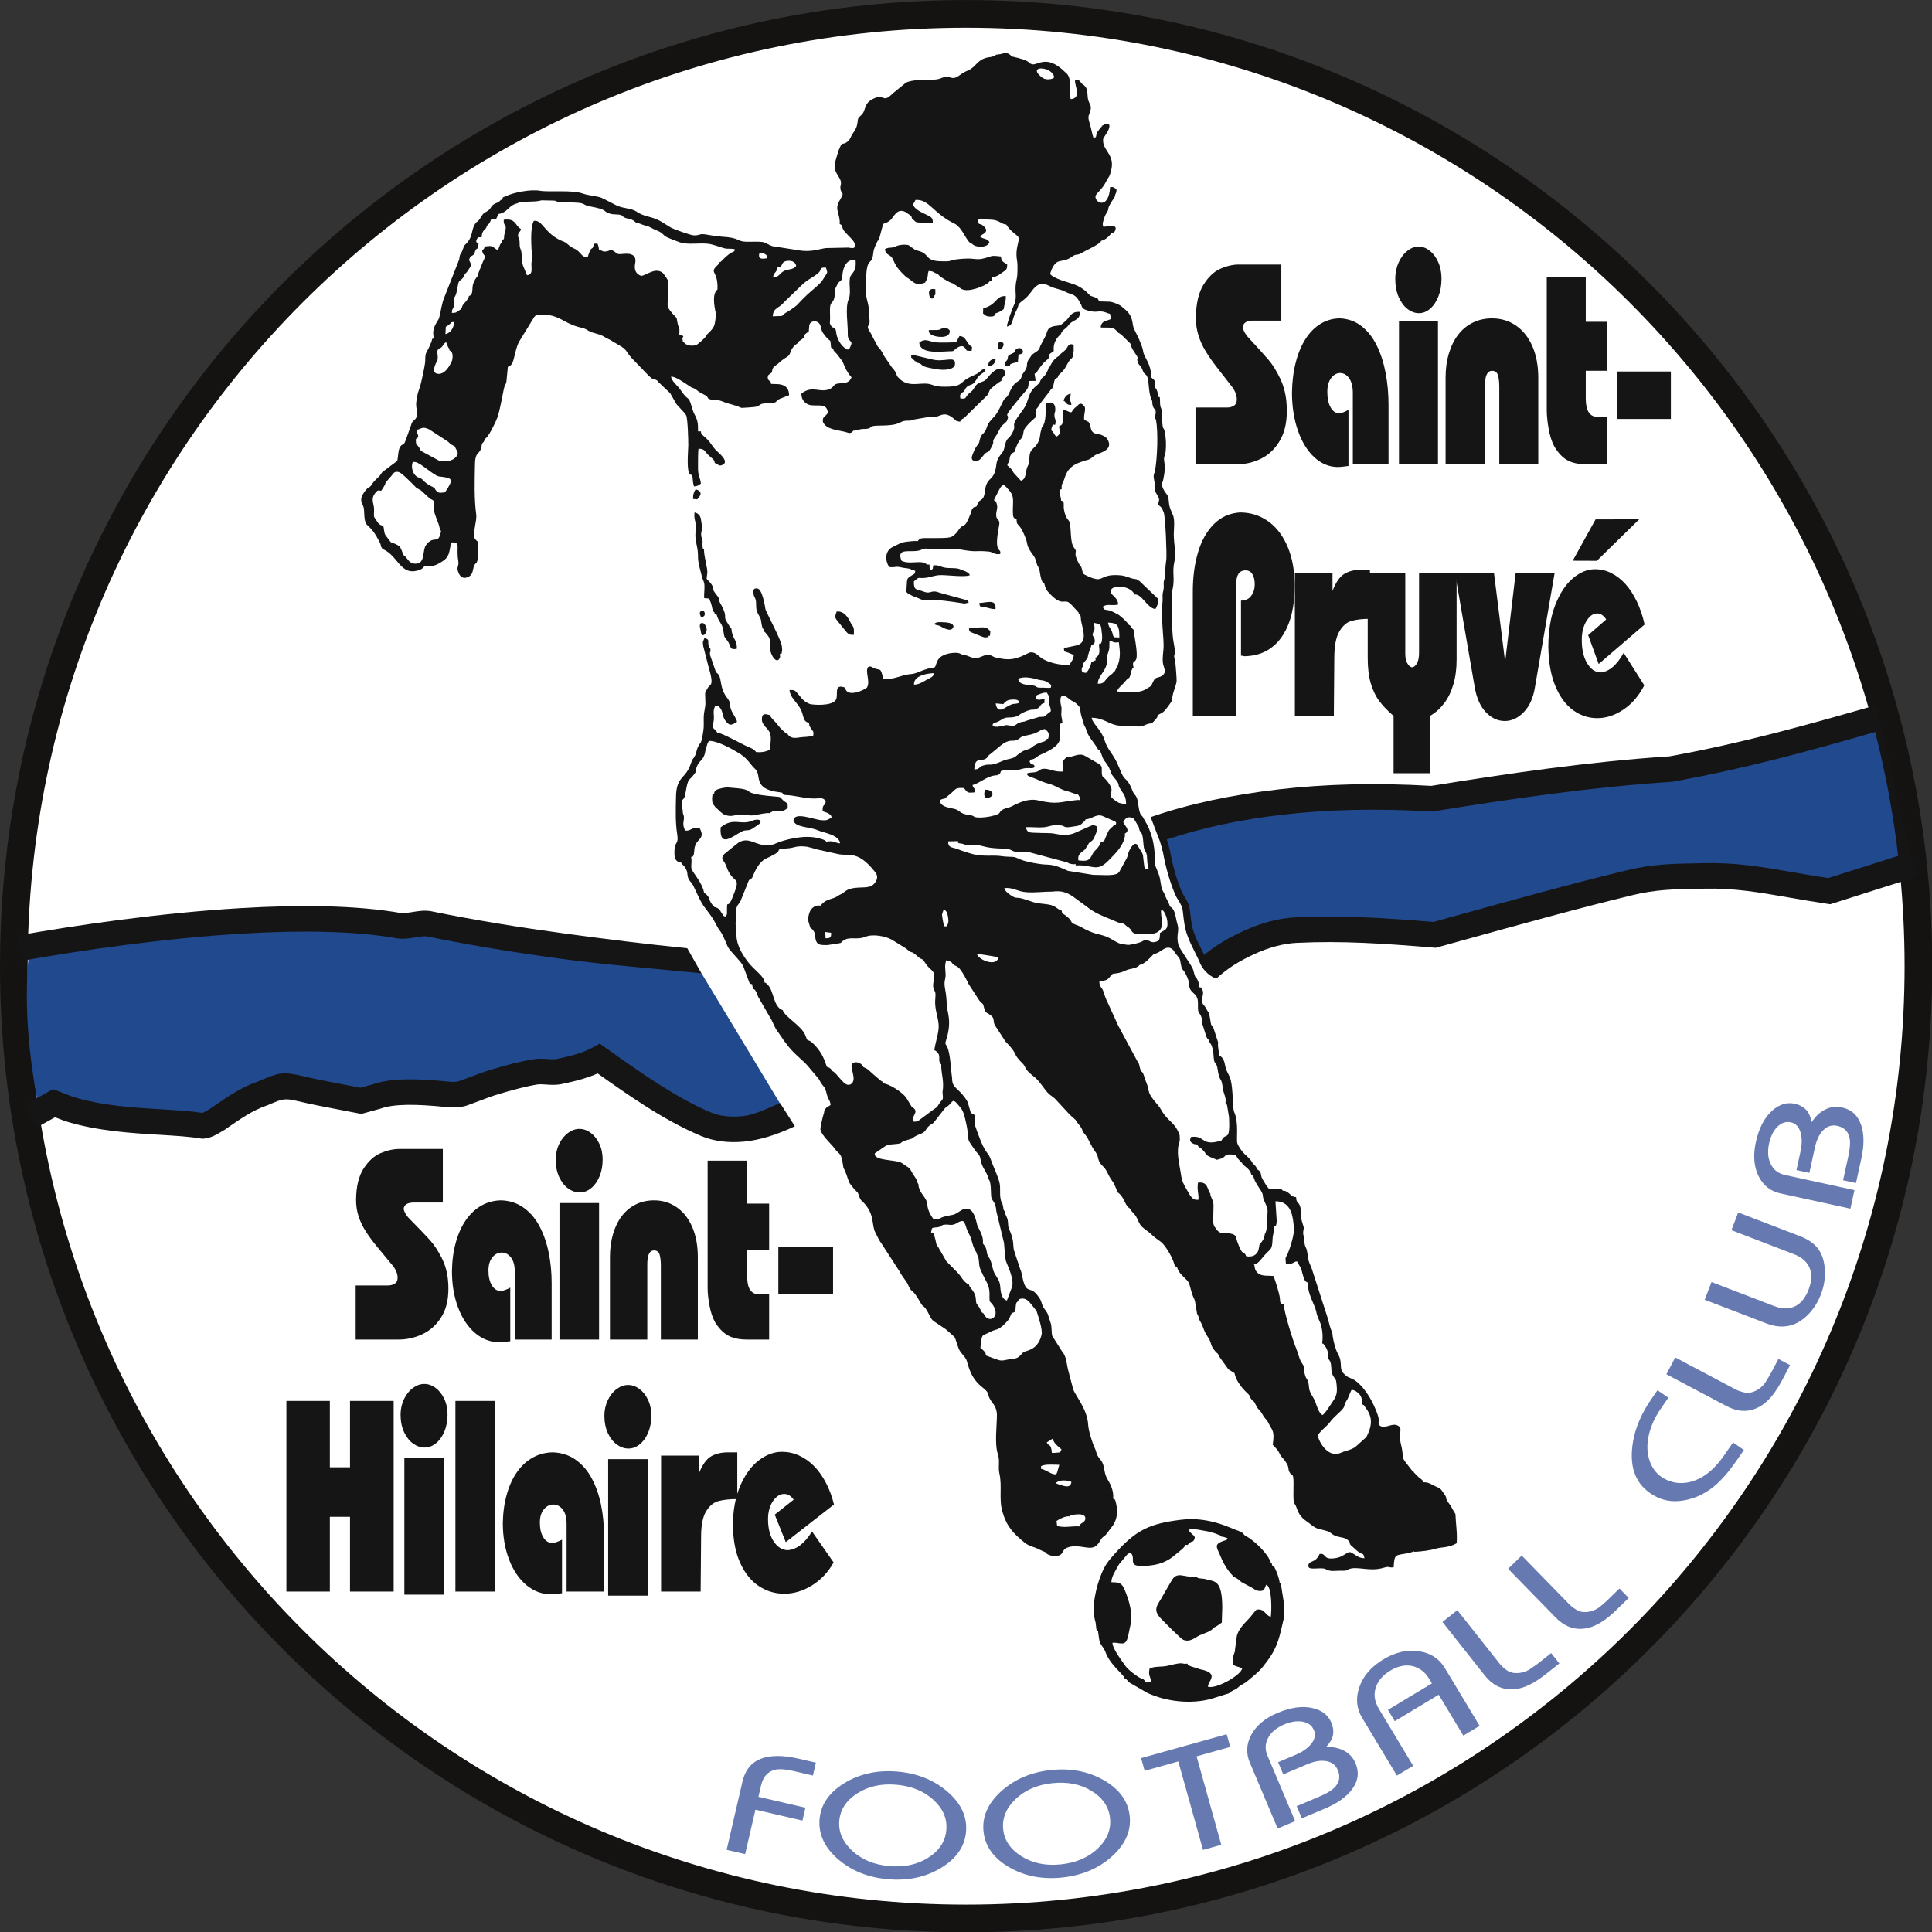
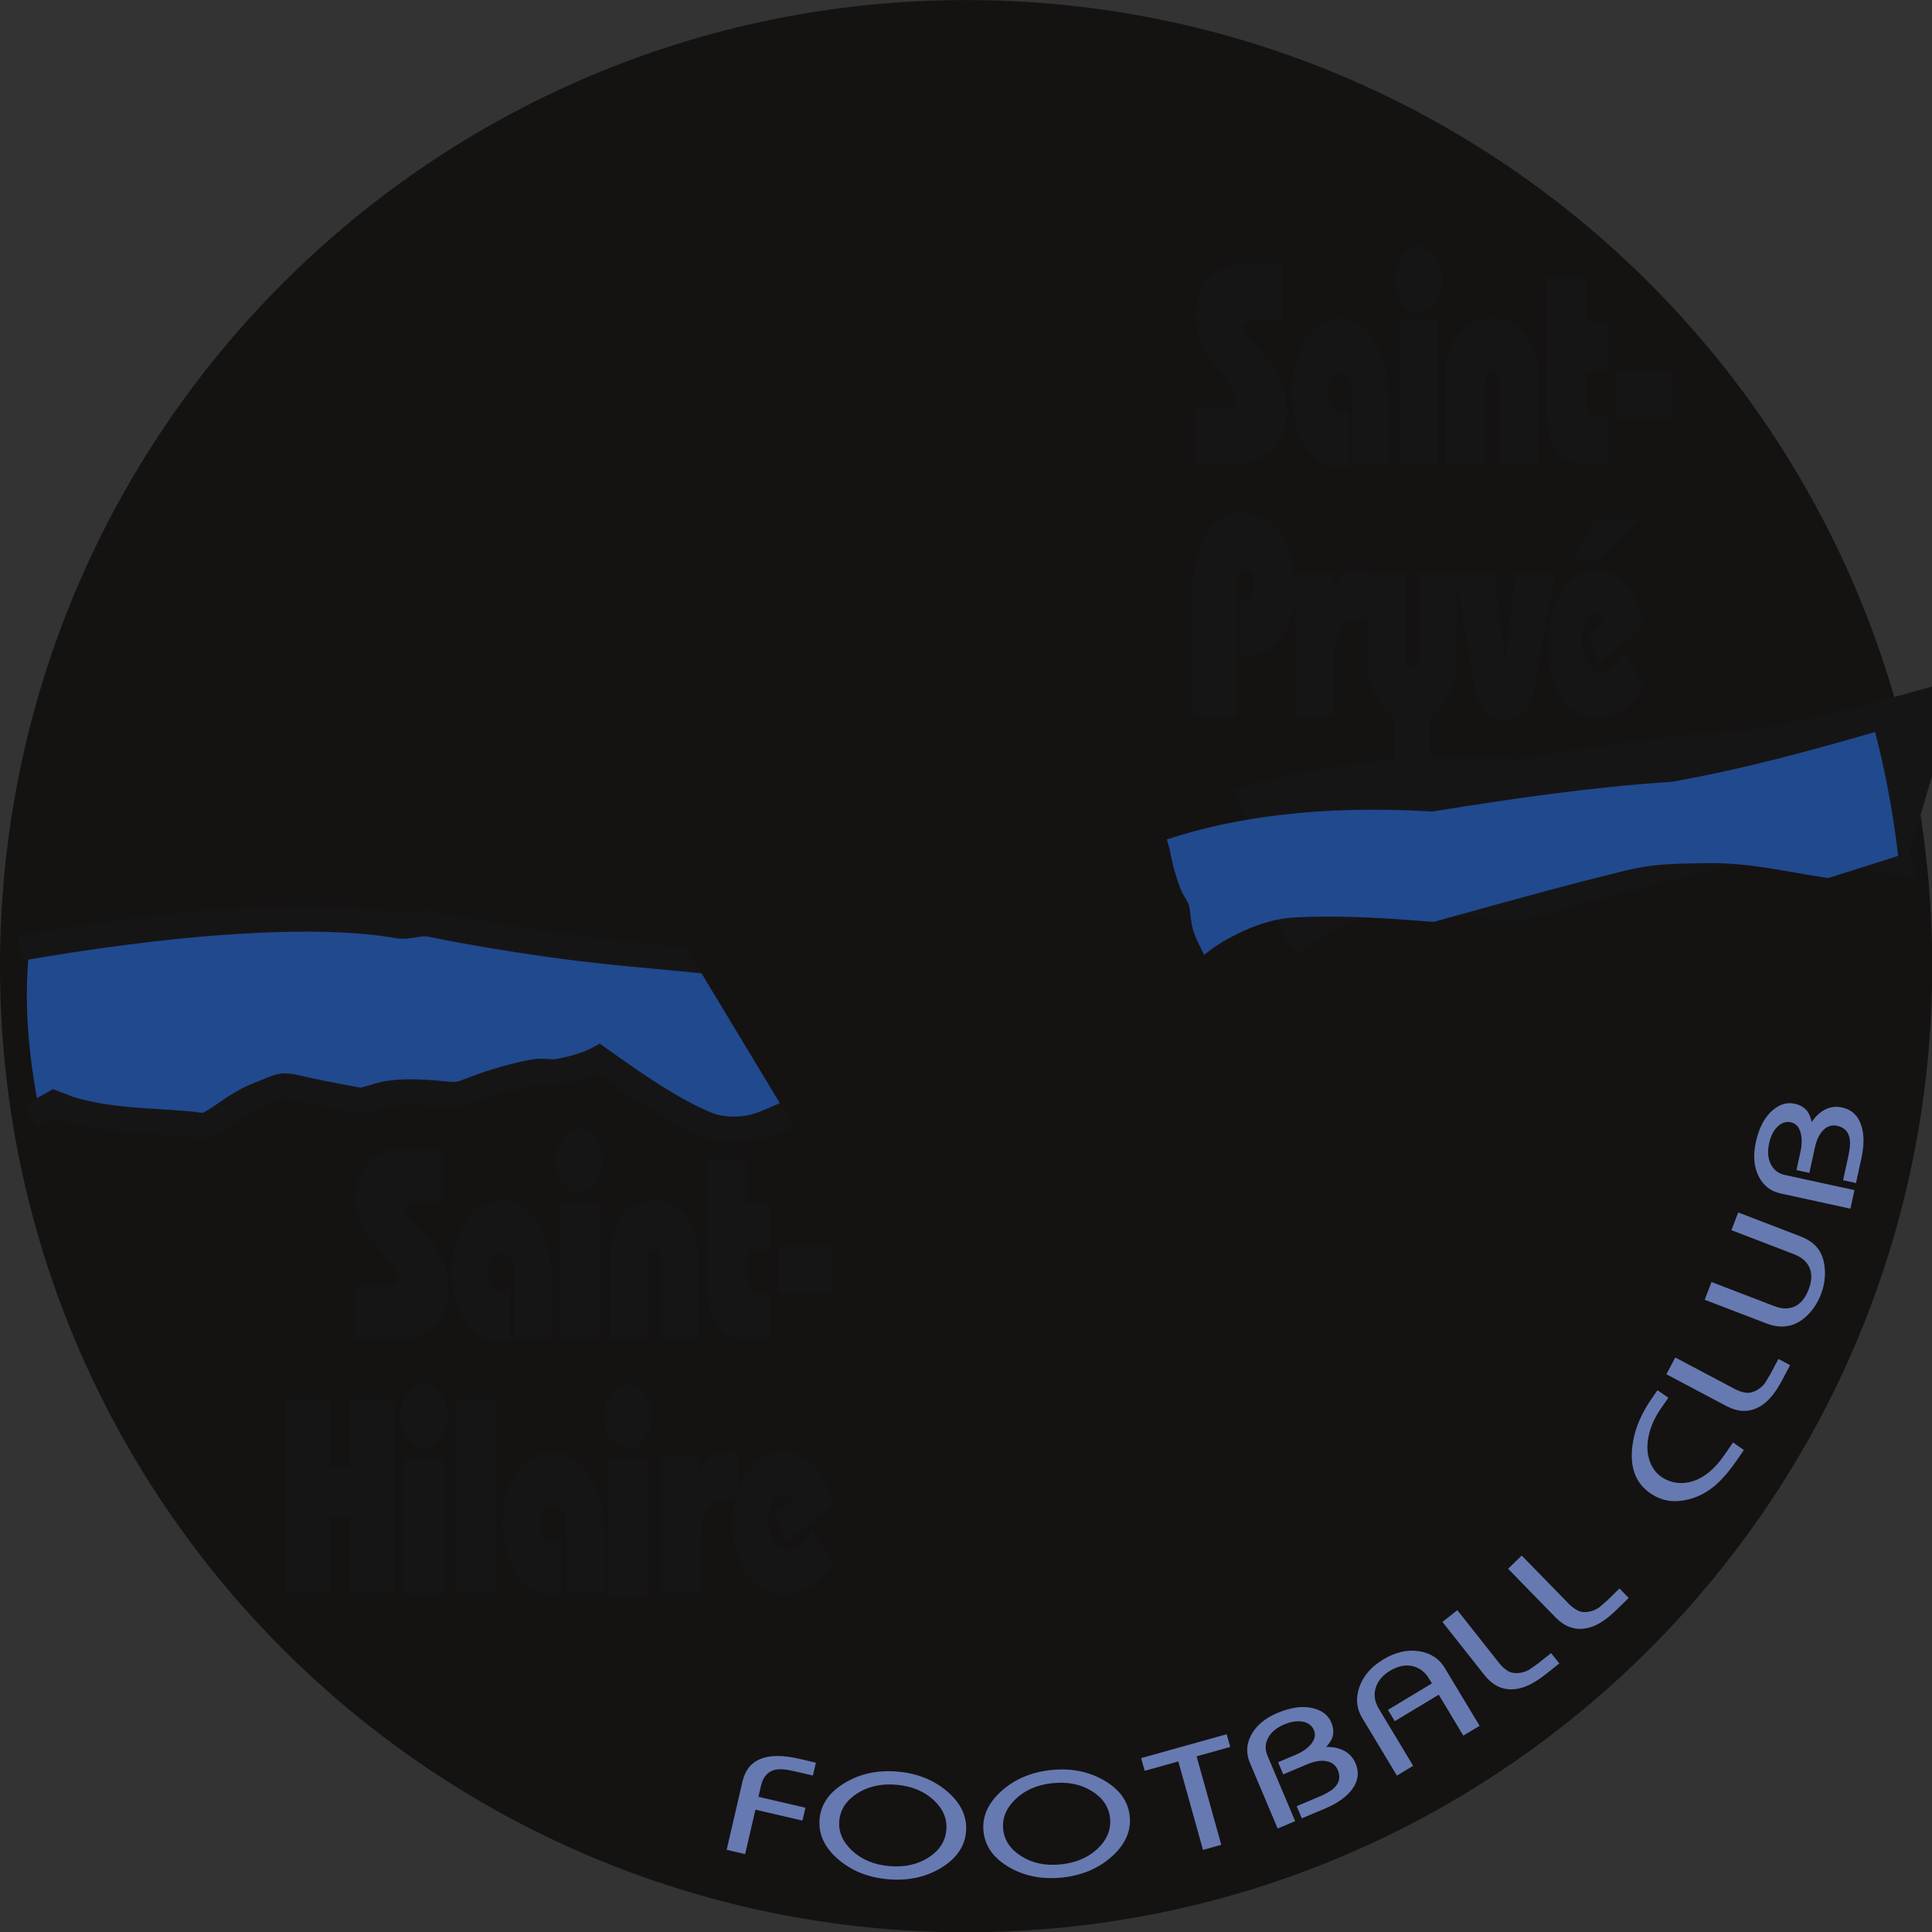
<svg xmlns="http://www.w3.org/2000/svg" viewBox="0 0 600 600" height="300" width="300">
  <rect x="0" y="0" width="600" height="600" fill="#333333" stroke="none" />
  <g transform="translate(-33.912 -172.248) scale(1.122)">
    <path style="fill:#151212;fill-rule:evenodd" d="m 108.551,231.858 c 48.392,-48.392 115.244,-78.323 189.087,-78.323 73.843,0 140.695,29.931 189.087,78.323 48.392,48.392 78.323,115.244 78.323,189.087 0,73.843 -29.931,140.695 -78.323,189.087 -48.392,48.392 -115.244,78.323 -189.087,78.323 -73.843,0 -140.695,-29.931 -189.087,-78.323 C 60.159,561.64 30.228,494.787 30.228,420.945 c 0,-73.843 29.931,-140.695 78.323,-189.087 z" />
-     <path style="fill:#fff;fill-rule:evenodd" d="m 297.638,161.189 c -71.73,0 -136.669,29.074 -183.675,76.081 -47.006,47.006 -76.081,111.945 -76.081,183.675 0,71.73 29.074,136.669 76.081,183.675 47.006,47.006 111.945,76.081 183.675,76.081 71.73,0 136.669,-29.074 183.675,-76.081 47.006,-47.006 76.081,-111.946 76.081,-183.675 0,-71.73 -29.074,-136.669 -76.081,-183.675 C 434.307,190.263 369.368,161.189 297.638,161.189 Z" />
  </g>
-   <path d="m 292.711,339.16 c 0.275,2.853 0.139,1.787 -1.073,3.661 -1.011,1.562 -0.486,0.786 -1.819,1.815 l -4.499,3.343 c -0.264,0.153 -0.44,0.283 -0.769,0.316 -1.457,0.15 -0.368,0.072 -0.801,-0.218 -0.902,-1.69 2.123,-2.777 -0.607,-4.354 l -1.519,-2.511 c -1.147,-2.019 -5.86,-4.858 -7.528,-4.777 -0.165,-1.02 0.252,-0.205 -0.684,-0.92 l -2.2,-1.89 c -1.066,-0.878 -1.571,-1.698 -3.033,-2.191 -0.86,-1.758 -2.845,-1.852 -3.519,-1.113 -0.943,1.032 1.619,4.87 -0.299,6.295 -2.058,1.529 -4.102,-3.318 -6.006,-4.087 -0.223,-0.695 -0.966,-1.117 -1.576,-1.219 -0.97,-3.036 -1.945,-4.87 -3.908,-6.907 -2.427,-2.517 -1.683,0.006 -2.779,-2.908 -1.083,-2.881 -6.449,-5.771 -6.998,-7.779 -3.14,-1.087 -2.586,-6.168 -4.935,-8.155 -0.474,-0.402 -0.098,-0.236 -0.722,-0.427 0.107,-1.894 -3.303,-3.827 -5.455,-6.794 -2.025,-2.79 -3.461,-5.5 -3.301,-8.937 0.09,-1.929 -0.451,-1.707 -0.129,-3.613 0.248,-1.476 -0.158,-2.7 0.205,-3.905 0.336,-1.117 1.045,-1.36 1.45,-2.621 l 2.351,-5.846 c 0.516,-0.615 0.448,-0.037 1.053,-0.857 0.192,-0.26 1.513,-4.661 4.354,-5.961 1.138,-0.521 1.632,-0.763 2.69,-1.366 2.555,-1.455 -0.719,-1.402 4.369,-1.81 1.627,-0.13 2.388,-0.909 5.629,-0.464 0.272,0.037 2.596,0.657 3.108,0.835 l 6.701,1.481 c 3.394,0.611 5.906,-1.16 11.091,5.261 0.824,1.02 1.164,1.824 0.528,3.039 -1.28,2.443 -3.353,1.856 -6.286,2.136 -2.776,0.265 -3.322,1.193 -4.131,1.717 -0.603,0.39 -0.707,0.292 -1.397,0.774 -1.698,1.187 -3.259,0.792 -4.901,2.448 -0.463,0.467 -0.232,0.153 -0.459,0.626 -1.761,-0.394 -3.086,0.815 -3.543,2.204 -0.792,2.405 -0.148,2.886 0.319,4.691 0.405,0.117 0.942,0.807 1.178,1.281 0.452,0.907 0.193,1.254 0.437,2.287 0.454,1.921 1.723,1.746 3.681,1.764 6.601,-1.027 2.727,-0.284 5.492,-1.701 1.721,-0.882 3.873,0.138 6.25,-0.86 2.305,-0.969 6.119,-0.234 8.138,0.826 l 4.508,2.779 c 2.501,2.226 0.876,0.015 3.872,2.683 1.255,1.117 0.791,-0.188 2.389,2.236 0.68,1.033 1.859,1.774 2.215,2.434 0.731,1.354 -0.073,2.783 -0.049,4.174 0.036,2.097 0.971,1.101 0.686,3.789 -0.356,3.366 0.737,5.328 1.017,8.248 0.23,2.391 -1.051,5.568 -1.32,8.009 0.596,0.229 1.258,0.925 1.413,1.453 0.337,1.149 -0.313,1.973 0.732,2.996 -0.123,2.741 0.994,5.116 0.392,8.589 z M 256.628,261.372 c -0.554,-0.678 -1.835,-0.885 -2.657,-1.098 -4.098,-1.063 -10.171,0.323 -13.768,1.96 l -1.743,0.3 c -3.96,0.043 -5.68,-2.687 -8.968,-0.972 -0.091,0.048 -4.457,3.553 -4.577,3.69 -1.035,1.192 -0.528,1.631 0.109,2.643 0.62,0.985 0.695,1.786 1.264,2.843 2.049,3.805 3.944,1.274 1.085,8.242 -1.501,3.659 -1.571,-0.078 -1.609,3.896 -0.01,1.121 0.139,0.988 -0.414,1.769 -1.076,-0.316 -0.35,-0.003 -0.905,-0.638 -0.724,-0.828 -0.802,-1.997 -2.59,-2.324 -2.435,-2.581 -0.815,-2.816 -3.208,-4.447 -0.451,-3.058 -3.732,-6.473 -3.904,-7.499 -0.203,-1.209 0.218,-2.091 -0.114,-3.614 0.976,0.147 0.925,-1.489 1.013,-2.353 0.368,-3.6 3.675,-2.876 1.613,-6.642 -2.976,-0.208 -2.379,0.959 -4.462,0.828 -1.384,-2.788 0.28,-3.177 -0.723,-5.383 0,-1.328 -0.546,-2.994 -0.295,-3.702 0.439,-1.245 0.715,-0.22 1.137,-2.704 0.835,-4.907 1.025,-3.567 2.338,-5.294 1.501,-1.974 0.27,-0.398 1.107,-2.67 0.828,-2.248 2.275,-1.991 2.688,-4.953 l 0.678,-2.371 c 0.038,-0.08 0.169,-0.321 0.206,-0.389 l 0.234,-0.384 c 2.491,-0.104 6.707,2.23 8.985,3.602 l 0.888,0.542 c 2.397,1.671 2.815,3.013 4.586,4.672 1.959,1.834 -0.965,6.14 7.355,7.103 l 0.978,0.165 c 0.283,0.984 0.661,0.544 3.205,0.923 2.915,0.433 4.552,0.927 7.038,0.865 1.9,-0.048 2.247,-0.347 3.259,0.777 -0.228,1.949 -1.061,0.575 -0.987,3.18 1.055,0.36 2.97,0.847 2.732,2.092 -1.475,0.508 -1.021,0.844 -3.095,0.693 -2.372,-0.172 -8.356,-2.758 -8.687,0.039 0.399,2.269 5.127,1.976 7.561,3.1 1.583,0.731 6.645,1.341 6.911,4.052 -1.702,-0.117 -1.788,-0.94 -4.265,-0.536 z m 65.277,145.753 c 0.512,1.626 1.95,5.807 1.565,7.409 -0.606,2.515 -1.993,4.2 -4.162,4.866 -2.201,0.675 -1.42,0.694 -2.773,1.85 -1.027,0.878 -1.863,0.625 -3.445,0.957 -2.099,0.44 -2.265,0.459 -4.099,-0.212 l -2.839,-1.049 c -0.03,-0.349 0.018,-0.494 -0.15,-0.842 -0.035,-0.071 -0.084,-0.145 -0.123,-0.209 l -0.578,-0.587 c -0.771,-0.871 -0.926,0.026 -0.722,-1.785 0.383,-3.414 0.512,-2.628 2.441,-3.637 2.651,-1.387 2.414,-0.58 4.086,-1.909 0.709,-0.564 1.006,-0.922 1.52,-1.475 0.696,-0.749 0.687,-0.694 1.159,-1.816 0.595,-1.414 0.297,-0.601 1.55,-1.386 0.172,-4.062 0.555,-2.178 1.062,-3.78 1.992,-0.8 3.09,0.568 3.935,1.624 z m 57.487,-52.961 c -6.499,2.1 -5.002,-1.763 -9.532,-1.053 -0.209,0.682 -0.786,1.434 0.951,2.181 l 1.057,0.159 c 0.333,0.951 0.636,0.756 1.237,1.292 2.311,2.061 0.237,1.566 3.985,3.107 0.614,0.253 0.226,-0.019 0.657,0.344 4.278,-0.803 1.102,-2.068 6.026,-1.553 0.381,0.744 0.504,1.064 1.077,1.631 0.788,0.78 0.736,0.799 1.28,1.467 0.396,0.486 2.125,1.359 2.464,3.001 1.186,0.907 0.273,0.946 2.309,3.955 2.081,3.076 0.711,2.025 1.802,4.436 1.111,2.454 1.022,2.02 0.858,4.972 -0.104,1.866 0.034,3.927 -0.771,5.184 -0.228,1.27 -0.32,1.542 -0.98,2.402 -1.073,1.397 -0.506,0.572 -0.951,2.37 -0.422,1.704 -1.931,2.442 -3.844,2.075 -0.822,-2.144 -0.938,0.674 -2.805,-4.639 -0.452,-1.286 -0.193,-1.837 -1.54,-2.271 -1.882,-0.607 -3.418,0.412 -4.758,-1.269 l -0.789,-1.097 c -0.534,-1.044 -0.316,-2.361 -0.315,-3.576 0.002,-2.997 0.344,-3.29 -0.551,-5.227 -0.247,-0.534 -0.419,-0.936 -0.367,-1.386 -0.979,-0.967 -0.597,-3.864 -3.85,-3.388 -0.382,2.321 0.354,3.672 0.122,5.318 -1.718,0.219 -2.324,-0.849 -3.506,-2.971 -0.949,-1.704 -1.611,-2.615 -1.887,-4.875 -0.232,-1.899 -1.397,-6.14 -0.788,-8.967 0.329,-1.527 0.53,-1.034 0.361,-3.284 -1.467,-4.049 -3.541,-4.111 -5.545,-7.535 -0.366,-0.626 -0.687,-1.183 -1.305,-1.895 -3.641,-4.19 -2.236,-3.797 -3.393,-6.639 -0.498,-1.224 -0.46,-1.176 -0.867,-2.461 -0.511,-1.615 -0.757,-0.716 -1.146,-2.067 -0.462,-1.601 -0.098,-1.228 -0.922,-2.438 l -5.914,-10.99 -3.079,-6.749 c -0.739,-1.535 -0.835,-1.751 -1.397,-3.55 -0.555,-1.778 -1.397,-1.547 -1.355,-3.432 1.668,-0.278 2.241,-0.149 3.138,-1.229 1.392,-1.675 0.746,-0.875 3.03,-1.398 1.474,-0.338 2.045,-0.867 3.123,-1.114 1.298,-0.297 2.357,-0.365 3.27,-1.381 1.537,-0.232 3.277,-2.286 4.31,-3.324 2.285,-0.392 3.386,-2.613 5.291,-1.829 0.838,0.345 1.039,1.074 1.684,1.89 0.855,1.078 1.177,1.077 1.384,2.695 0.038,0.082 0.205,1.221 0.362,1.592 0.213,0.504 0.675,0.849 1.002,1.403 0.347,0.588 1.319,2.711 1.295,3.455 -0.1,3.312 2.771,2.441 2.725,5.995 -0.056,4.297 0.408,2.257 1.098,4.466 0.255,0.815 0.092,1.623 0.438,2.563 l 0.992,3.149 c 0.128,0.413 0.101,0.339 0.273,0.616 0.376,0.604 -0.004,0.125 0.493,0.58 0.049,0.534 0.731,1.424 0.846,1.589 0.329,1.057 0.573,1.294 0.649,2.597 0.25,4.308 0.604,1.991 1.193,4.325 0.177,0.699 0.221,1.476 0.425,2.261 0.687,2.647 0.837,0.706 1.355,4.506 0.221,1.617 1.102,2.713 0.783,4.365 0.508,0.553 -0.013,-0.417 0.506,0.734 l 0.609,3.738 c 0.367,8.132 -1.041,4.365 -2.306,7.172 z m -0.756,-26.397 c 0.028,-1.158 -0.566,-2.434 -0.329,-4.026 l -1.487,-4.584 c -0.57,-1.027 -0.61,-0.352 -0.834,-1.663 -0.754,-4.425 -0.162,-1.855 -1.52,-4.487 -0.48,-0.929 -0.878,-0.785 -1.128,-1.845 -0.303,-1.289 0.643,-2.378 0.147,-3.608 -0.513,-1.273 -0.419,-0.703 -0.996,-0.978 -0.159,-1.383 -0.299,-1.664 -0.821,-2.727 -0.549,-0.444 -0.23,-0.081 -0.574,-0.766 -0.06,-0.121 -0.236,-0.752 -0.264,-0.856 -0.14,-0.536 -0.19,-0.894 -0.445,-1.457 -0.681,-1.504 -4.168,-6.277 -4.427,-7.32 -0.801,-3.223 0.421,-4.297 -0.302,-6.46 -0.581,-1.736 -0.551,-4.677 -2.354,-5.462 -0.038,-0.671 -0.999,-2.238 -1.323,-3.031 -0.453,-1.495 -1.065,-1.762 -1.301,-3.007 -0.556,-2.946 -0.15,-2.561 -1.842,-6.533 -0.518,-1.216 0.462,-5.265 -1.793,-11.07 -0.12,-0.309 -0.479,-1.236 -0.664,-1.547 l -1.557,-2.765 c -0.663,-0.78 -0.529,-0.323 -0.896,-1.501 -0.358,-1.121 -0.5,-3.469 -0.899,-4.345 -0.467,-1.025 -0.642,-0.767 -1.082,-1.616 -0.331,-0.639 -0.455,-1.186 -0.82,-1.912 -1.6,-3.184 -1.808,-1.259 -3.439,-5.515 -0.025,-0.065 -0.052,-0.136 -0.078,-0.2 -1.848,-4.641 -3.563,-5.276 -4.578,-8.619 -1.001,-3.296 -3.703,-5.017 -4.018,-6.956 3.639,-0.01 5.462,2.089 8.358,2.423 1.664,0.192 3.385,-0.042 5.249,0.211 2.955,0.4 2.405,-0.702 5.126,-0.934 3.485,-3.339 0.046,-1.658 3.19,-3.27 0.94,-0.482 2.991,-3.639 3.01,-3.7 0.201,-2.73 1.11,-3.926 1.465,-6.043 0.07,-0.417 -0.36,-5.943 -0.468,-6.34 -0.567,-2.083 -0.145,-1.304 -0.068,-2.92 0.021,-0.446 -0.275,-2.296 -0.399,-2.864 -0.577,-2.651 -0.44,-8.629 -0.519,-9.309 l 0.103,-6.666 c 0.97,-4.178 -0.196,-5.391 0.716,-9.39 0.641,-2.81 -0.1,-4.018 -0.182,-6.676 -0.25,-2.383 0.349,-4.854 -0.156,-6.991 -0.115,-0.488 -0.849,-1.929 -1.149,-2.917 -0.375,-1.235 -0.243,-2.375 -0.549,-3.334 -0.176,-0.553 -1.083,-1.416 -1.537,-2.48 -0.682,-1.596 -0.198,-1.569 0.08,-2.886 1.048,-4.956 -0.054,-5.026 0.28,-6.984 0.908,-1.374 0.601,-8.25 -0.372,-8.977 -0.461,-1.982 -0.084,-3.383 -0.373,-5.262 -0.176,-1.14 -0.503,-0.893 -0.546,-2.205 -0.082,-2.529 0.094,-1.875 -0.613,-2.222 -0.154,-0.557 -0.024,-0.883 -0.219,-1.527 -0.349,-1.15 -0.485,-0.602 -0.696,-1.512 -0.491,-2.112 0.572,-1.446 -1.207,-2.915 -0.055,-4.585 -2.29,-6.087 -2.521,-8.155 -0.228,-1.333 -0.623,-1.989 -1.004,-3.042 -0.726,-2.01 -1.979,-3.704 -2.145,-4.951 -0.234,-1.754 -0.568,-3.438 -2.467,-4.981 -0.455,-0.37 -1.292,-1.188 -1.993,-1.494 -2.923,-1.275 -2.588,-0.809 -6.038,-0.998 l -0.546,-1 -2.205,-0.751 c -3.153,-3.442 -5.212,-3.503 -8.485,-4.645 -0.295,-0.077 -3.767,-1.297 -3.989,-2.185 0,-6.7e-4 0.808,-3.338 2.68,-3.831 1.322,-0.348 2.524,-0.384 3.692,-1.222 2.136,-1.531 1.487,-0.293 3.461,-1.444 2.11,-1.23 3.184,-1.48 5.241,-2.913 0.746,-0.52 0.32,-0.037 0.75,-0.804 1.947,-0.498 2.988,-2.188 3.19,-2.37 0.593,-0.212 0.948,-0.239 1.181,-0.848 0.888,-2.325 -2.545,-1.042 -3.733,-1.204 -0.333,-1.164 0.061,-1.648 0.297,-2.678 0.141,-0.333 0.374,-0.984 0.795,-1.648 1.171,-1.847 -0.61,-0.315 2.49,-4.903 0.241,-1.542 0.577,-0.863 0.537,-2.334 -0.571,-0.462 -0.822,-0.835 -1.962,-0.726 -0.465,7.149 -4.709,4.875 -4.559,2.909 0.073,-0.965 2.013,-1.904 3.421,-4.83 0.677,-1.406 0.897,-0.87 1.5,-3.473 1.068,-4.612 -2.435,-5.815 -2.548,-8.892 -0.03,-0.805 0.095,-1.078 0.43,-1.394 l 1.027,-1.651 c 0.776,-1.473 0.803,-2.722 -0.832,-2.202 l -0.934,0.494 c -0.405,0.767 -0.016,0.066 -0.442,0.563 l -0.934,1.224 c -0.914,1.875 -0.016,1.599 -1.291,2.021 -0.375,-0.962 -0.745,-3.144 -1.135,-4.369 -0.842,-2.651 -0.315,-2.242 0.224,-4.393 0.413,-1.647 -0.801,-1.957 -0.918,-4.203 -0.092,-1.77 -0.155,-2.713 -1.33,-3.592 -0.642,-0.295 -0.812,-0.906 -1.195,-1.213 -0.621,-0.499 -0.662,-0.317 -1.372,-0.23 -0.272,1.584 2.219,5.632 -1.366,5.927 -0.5,-2.213 0.658,-6.799 -1.678,-8.345 -5.839,-5.822 -8.532,-1.993 -10.363,-2.507 -1.609,-0.452 0.358,-0.97 -6.492,-2.463 -0.058,-0.132 0.202,-0.134 -0.518,-0.624 -0.362,-0.246 -0.602,-0.329 -1.019,-0.357 -0.736,-0.05 -1.362,0.305 -2.464,0.42 -1.174,0.087 -0.259,0.128 -1.477,0.574 -0.793,0.29 -1.278,0.226 -2.046,0.415 -3.096,0.765 -3.317,2.894 -5.812,3.959 -1.541,0.658 -1.72,0.898 -2.957,1.726 -2.007,1.345 -2.2,0.123 -4.054,0.313 -1.39,0.142 -1.512,0.784 -3.845,0.834 -2.495,0.053 -6.688,-0.066 -8.52,1.002 l -4.07,3.317 c -3.019,3.069 -2.501,0.177 -5.423,1.36 -3.87,1.566 -2.59,3.76 -4.285,5.304 -1.535,1.398 -0.827,1.143 -1.379,3.311 -0.36,1.412 -1.281,2.249 -1.718,3.189 -0.38,0.817 -0.579,1.566 -2.024,2.283 -1.291,0.23 -0.934,0.034 -2.002,2.378 l -0.948,3.253 c -0.946,3.366 1.629,4.657 1.753,6.525 0.054,0.821 -0.263,1.104 -0.179,1.826 0.267,2.302 1.636,0.593 -0.428,4.125 -1.45,2.48 0.497,4.193 0.199,6.937 1.104,0.53 0.541,0.711 1.17,1.858 0.218,0.398 0.995,1.153 1.379,1.593 0.768,0.88 2.742,2.32 2.042,3.834 -0.355,0.408 -1.548,0.091 -1.805,0.059 l -7.032,0.146 c -1.682,0.181 -4.632,1.367 -8.263,0.714 l -8.434,-1.312 c -1.006,-0.359 -2.304,-1.203 -3.034,-1.293 -1.385,-0.17 -3.433,-0.039 -4.888,-0.065 -3.285,-0.057 -1.731,-1.243 -7.913,-1.595 -0.898,-0.051 -2.99,-0.335 -3.997,-0.538 -3.042,-0.616 -2.403,0.21 -4.47,0.15 -1.095,-0.032 -6.419,-1.983 -7.208,-2.446 -2.354,-1.38 -3.379,-2.431 -6.539,-3.27 -3.305,-0.812 -3.734,-1.588 -4.795,-2.046 -1.839,-0.794 -3.658,-0.637 -5.559,-1.57 -1.45,-0.711 -3.263,-1.726 -4.646,-2.347 -1.125,-0.505 -4.1,-0.701 -5.813,-1.325 -3.309,-1.205 -10.47,-0.352 -13.336,-0.863 -2.738,-0.488 -7.907,0.466 -10.596,1.701 -1.296,0.596 -0.697,0.122 -1.076,1.16 -1.122,0.035 0.009,-0.123 -0.992,0.537 -0.784,0.517 -0.561,0.257 -1.269,0.629 -1.326,0.697 -1.082,1.388 -2.035,2.088 -1.14,0.838 -1.3,0.472 -2.184,1.918 -1.323,2.164 -1.153,1.119 -1.891,2.212 -1.184,1.753 -0.704,3.643 -2.304,5.638 -1.148,1.432 -0.836,0.369 -1.598,2.491 -0.641,1.783 -0.782,0.682 -1.082,3.022 l -4.53,11.536 c -0.923,2.099 -1.05,4.239 -1.672,6.52 -0.319,1.171 -2.59,3.069 -1.604,6.352 -1.105,0.606 -0.316,-0.158 -0.812,1.129 -1.553,4.028 -1.896,2.666 -1.913,5.87 -0.007,1.342 -1.263,6.887 -1.556,7.838 -0.788,2.553 -0.664,1.434 -1.203,4.801 -0.323,2.017 0.805,4.136 -0.279,5.429 -0.631,0.753 -1.006,0.613 -1.33,1.858 l -1.677,4.713 c -0.66,1.473 -0.148,0.719 -1.32,1.612 -1.112,0.848 -0.949,3.127 -1.316,4.854 l -4.623,3.446 c -0.484,0.606 -0.519,0.905 -1.174,1.517 -2.331,2.176 -2.01,2.423 -2.533,2.922 -0.619,0.591 -0.725,0.239 -1.515,1.254 -2.702,3.47 -0.549,3.786 -0.474,6.138 0.211,6.628 1.065,2.811 4.477,9.25 0.511,0.964 0.587,0.993 0.867,2.216 l 0.431,0.617 c 4.914,2.013 5.431,8.562 11.353,6.529 2.103,-0.722 0.371,-1.301 3.443,-1.28 1.497,0.01 2.257,-0.537 3.345,-1.158 2.678,-1.527 2.498,-3.009 3.106,-6.11 l 0.504,-0.034 c 2.479,-0.013 1.034,1.634 1.734,5.694 0.332,1.927 -0.753,1.79 0.096,3.761 0.437,1.014 1.151,1.863 2.548,1.434 2.357,-0.724 1.614,-2.798 2.516,-4.061 0.414,-0.58 0.493,-0.229 0.765,-1.135 0.269,-0.896 0.042,-2.947 0.218,-4.169 0.311,-2.159 -0.202,-1.497 -1.062,-2.815 -0.62,-2.008 0.77,-5.356 0.491,-7.412 -0.665,-4.911 -0.482,-10.361 -0.388,-15.526 0.083,-4.554 1.669,-2.531 2.131,-6.136 0.141,-0.488 0.227,-0.501 0.661,-0.945 0.37,-1.182 0.115,-0.53 0.858,-1.315 1.036,-1.094 2.927,-5.062 3.332,-6.211 0.895,-2.535 1.915,-8.843 2.114,-9.357 0.618,-1.602 0.611,-0.74 0.797,-3.011 0.084,-1.029 0.214,-2.077 0.316,-3.302 0.806,-0.32 1.18,-0.621 1.515,-1.469 0.573,-1.452 1.04,-4.798 2.034,-6.438 l 4.628,-7.571 c 0.444,-0.595 0.897,-0.781 1.84,-0.79 5.965,-0.058 6.854,2.439 11.839,3.856 0.804,0.228 1.324,0.267 2.102,0.587 0.683,0.28 0.851,0.543 1.601,0.87 1.327,0.579 2.808,0.734 3.924,1.349 0.823,0.454 0.846,0.528 1.807,0.992 0.877,0.424 0.23,0.096 0.89,0.479 5.588,3.239 3.562,2.189 6.139,5.247 l 5.086,5.28 c 2.314,2.384 1.956,0.964 3.105,1.974 l 0.261,0.345 3.649,3.464 1.835,3.199 c 0.301,0.591 2.594,2.696 3.112,3.642 0.509,0.929 0.688,7.69 0.678,9.271 -0.011,1.848 -0.7,8.529 0.668,9.17 1.053,0.161 0.393,1.444 1.108,3.665 1.073,-0.05 1.47,-0.379 2.12,-0.847 -0.052,-1.629 -0.924,-2.422 -0.876,-4.889 0.033,-1.678 -0.043,-4.446 0.14,-5.957 1.929,-0.039 1.9,0.782 2.838,1.72 1.461,1.463 2.102,1.488 2.224,2.718 1.133,0.149 0.996,1.077 2.178,0.662 2.899,-1.016 -1.533,-4.295 -1.783,-4.61 -0.396,-0.5 -0.806,-0.916 -1.225,-1.542 -2.154,-3.223 -3.526,-2.95 -3.449,-4.35 l -0.92,0.006 c 0.058,-2.255 -0.108,-3.542 -1.067,-5.254 -0.736,-1.313 -1.103,-3.676 -1.71,-4.569 -0.562,-0.828 -0.749,-0.232 -2.888,-3.38 -0.609,-0.896 -2.604,-2.455 -2.695,-3.811 1.585,-0.008 4.411,2.138 5.882,3.081 0.604,0.387 0.896,0.382 1.496,0.708 0.908,0.494 0.639,0.711 2.636,1.692 1.302,0.639 1.088,0.601 1.502,1.322 1.285,0.64 1.686,0.3 3.197,0.535 0.798,0.124 1.96,0.726 3.145,1.044 5.963,1.598 2.089,1.401 6.441,1.187 5.009,-0.246 1.173,-1.237 6.838,-1.4 2.081,-0.06 1.008,-0.578 2.695,-1.293 1.037,-0.44 1.898,-0.721 2.813,-1.097 -0.044,-4.108 -4.087,-3.355 -5.607,-3.518 0.013,-1.191 -1.037,-0.736 -1.02,-2.013 0.015,-1.065 0.595,-0.769 1.304,-1.63 0.141,-1.894 1.008,-1.828 2.136,-2.846 0.92,-0.829 1.444,-1.217 2.516,-1.876 1.171,-0.721 0.828,-1.425 1.656,-2.664 1.078,-1.612 1.804,-1.285 2.06,-2.198 3.117,-1.937 0.108,-1.126 3.065,-3.038 0.257,-2.106 -0.202,-2.688 1.738,-3.273 2.588,0.583 1.556,2.162 2.769,3.848 2.728,3.79 2.004,0.696 2.412,4.408 l 0.553,0.287 c 0.445,1.07 0.353,0.714 1.248,1.705 l 1.527,1.995 c 0.443,0.555 0.783,1.831 1.348,2.846 1.533,2.753 0.96,1.148 1.667,2.445 -0.746,1.894 -2.555,1.79 -3.606,1.834 -2.254,0.094 -1.564,1.098 -3.193,1.785 -3.084,1.3 -5.276,-1.301 -8.726,1.364 -0.161,1.985 1.281,3.525 3.16,3.672 2.73,0.213 4.642,-0.582 5.038,2.261 -0.698,1.398 -1.814,1.094 -1.536,2.932 1.063,2.32 4.295,2.436 6.766,3.029 1.214,0.291 1.783,0.863 2.699,-0.37 0.796,0.088 1.096,-0.153 1.908,-0.35 0.99,-0.24 1.363,-0.092 2.319,-0.21 1.988,-0.246 -0.159,-0.966 4.115,-0.997 7.159,-0.052 5.434,-1.49 8.466,-1.521 1.598,-0.016 0.922,-0.07 2.086,-0.376 l 4.179,-0.718 c 0.976,-0.049 1.665,0.038 2.67,-0.152 1.442,-0.272 2.647,-1.767 5.502,0.679 0.94,0.806 0.377,0.593 1.861,0.898 0.544,-1.064 0.489,-0.479 1.657,-1.541 l 4.818,-4.737 c 2.65,-2.63 1.844,-1.528 2.75,-3.528 0.289,-0.637 3.227,-2.74 3.685,-2.966 -0.076,-0.311 -0.167,-0.157 0.076,-0.345 0.473,-1.381 -0.119,0.01 0.36,-0.704 0.072,-0.107 0.388,-0.477 0.401,-0.494 1.177,-1.587 -0.814,-2.285 -1.873,-2.081 -1.592,0.306 -3.749,3.244 -3.781,3.275 -0.706,0.671 -1.43,0.696 -2.2,1.098 -0.958,0.5 -1.042,0.853 -1.7,1.852 -0.636,0.967 -1.148,1.034 -1.757,1.739 -0.917,1.06 -0.485,1.403 -2.334,1.195 -0.169,-1.257 -0.123,-0.701 0.26,-1.754 1.339,-0.29 0.846,-0.995 1.793,-1.853 0.879,-0.798 1.498,-0.358 2.39,-1.458 0.77,-0.949 0.665,-1.363 1.633,-2.184 0.85,-0.721 1.541,-0.775 1.786,-1.984 -1.325,0.073 -1.766,1.105 -2.93,1.684 -1.234,0.614 -1.917,0.829 -3.085,1.57 -2.016,1.279 -1.565,2.383 -6.782,2.343 -2.022,-0.016 -2.631,-0.175 -4.1,-0.679 -2.933,-1.007 -6.515,1.105 -9.623,-1.575 -0.296,-0.256 -0.759,-0.823 -0.987,-1.012 -0.292,-1.162 -0.852,-1.94 -1.583,-2.702 l -2.435,-3.559 c -1.664,-3.406 -1.942,-2.219 -2.548,-4.224 -0.526,-0.446 -1.183,-2.251 -1.692,-3.009 -1.688,-2.512 -0.257,-1.744 -0.265,-3.564 -0.004,-1.039 -0.312,-0.737 -0.261,-2.205 0.047,-1.345 0.118,-1.126 -0.068,-2.3 -0.269,-1.703 -0.751,-2.643 -0.787,-4.24 -0.294,-13.165 1.74,-7.358 2.259,-12.547 0.148,-1.483 0.869,-2.598 1.354,-3.716 0.255,-0.134 0.103,0.093 0.375,-0.301 l 1.324,-4.934 c 0.829,-0.253 1.71,-0.635 2.315,-1.238 1.077,-1.072 2.099,-3.874 4.715,-2.4 0.003,0.002 1.108,0.778 1.109,0.779 0.796,0.659 0.571,0.335 0.887,1.386 1.297,0.657 0.451,1.011 2.619,1.068 1.268,0.034 2.533,0.168 3.767,-0.015 0.057,-1.103 -0.292,-1.564 -1.092,-2.005 -0.949,-0.522 -3.253,-1.387 -4.344,-2.517 -1.123,-1.164 -0.47,-1.25 0.05,-2.488 4.209,-0.372 5.519,4.18 12.084,7.32 2.65,1.267 3.805,5.94 5.398,6.227 l 0.645,0.503 c 0.211,0.112 0.375,0.179 0.681,0.266 1.291,0.367 3.633,0.367 4.16,-1.228 -0.65,-1.223 -1.538,-0.759 -2.805,-1.637 0.25,-0.963 -0.223,0.022 0.375,-0.543 0.337,-0.318 2.731,-1.099 0.443,-2.947 -1.241,-1.003 -1.191,0.247 -1.597,-1.695 0.9,-0.723 1.125,-0.478 2.309,-0.273 0.96,0.166 1.64,0.041 2.594,0.198 1.93,0.317 2.405,1.296 3.923,1.438 1.301,2.209 3.478,3.309 3.709,3.822 0.616,1.367 -1.039,3.22 -0.391,7.188 0.221,1.355 0.171,2.376 0.143,3.734 -0.04,1.968 -0.303,2.162 -0.488,3.576 -0.41,3.148 0.597,4.363 -0.789,7.152 -0.259,0.519 -1.972,5.156 -1.994,6.193 2.106,-0.331 1.434,-2.168 2.947,-4.956 1.098,-2.022 -0.09,-1.525 2.039,-3.153 2.24,-1.713 2.576,-3.042 3.932,-4.25 2.235,-1.991 4.017,-0.114 5.569,0.318 4.583,1.276 2.054,0.799 5.831,2.107 1.298,0.449 2.103,1.848 2.614,2.976 0.576,0.595 -0.334,1.654 3.589,2.301 1.212,0.2 1.817,-0.11 2.944,-0.009 0.897,0.08 1.462,0.461 2.555,0.736 l 0.354,1.564 c -1.231,0.701 -3.15,0.504 -3.228,2.669 1.929,0.14 3.714,-0.33 4.798,0.929 0.996,1.157 0.37,0.444 1.524,1.235 l 2.877,2.825 c 0.477,1.044 0.135,0.992 0.907,2.128 2.446,3.6 0.691,1.432 1.412,3.705 0.313,0.987 0.812,0.792 1.362,2.14 0.707,1.732 0.248,0.756 1.265,1.844 0.949,1.015 0.584,5.229 1.495,7.208 0.66,1.433 0.165,1.091 0.568,2.447 0.328,1.103 0.875,0.66 0.873,1.934 -10e-4,1.079 -0.685,1.29 0.076,2.222 0.734,4.072 0.404,11.806 -0.275,15.752 -0.087,0.511 -0.36,1.096 -0.421,1.51 -0.141,0.944 0.358,1.985 0.369,3.488 0.015,1.92 0.09,1.513 0.834,2.858 0.898,1.623 0.24,1.219 0.227,2.86 0.865,0.726 1.006,0.694 1.653,2.286 0.57,1.404 1.011,13.429 0.817,14.746 -0.706,4.81 0.17,3.692 -0.642,6.242 -0.337,1.057 -0.092,1.294 -0.149,2.385 -0.049,0.93 -0.294,1.422 -0.355,2.157 -0.073,0.88 0.085,1.474 -0.034,2.381 -0.586,4.456 0.486,11.239 0.328,14.223 -0.074,1.389 -0.407,2.978 -0.198,4.71 0.146,1.215 1.206,2.614 0.032,3.706 -1.177,1.094 -2.269,0.345 -2.97,1.867 -0.943,2.046 -0.612,1.403 -2.426,2.573 -2.018,1.302 -6.029,0.905 -8.836,0.682 0.069,-0.948 1.17,-1.549 2.763,-3.46 0.878,-1.054 0.96,-0.208 1.376,-1.855 0.184,-0.728 0.032,-0.576 0.346,-1.265 0.371,-0.813 0.174,-0.531 0.594,-0.839 -0.561,-2.344 0.401,-1.358 0.846,-2.673 0.611,-1.806 -0.825,-7.932 -0.785,-9.014 l -0.328,-0.321 c -1.118,-1.232 -0.217,-0.729 -1.231,-1.304 -0.416,-0.791 -2.682,-2.912 -3.519,-3.301 -0.806,-0.375 -1.729,-0.959 -2.467,-1.141 -1.37,-0.339 -1.605,0.09 -2.076,-1.132 1.29,-1.055 2.786,-0.215 4.738,-0.681 0.145,-2.116 -2.225,-2.923 -2.309,-3.958 -0.19,-2.363 6.133,-2.181 7.447,0.818 2.354,-0.211 3.812,4.189 6.471,4.537 l 0.367,-0.658 c 0.615,-1.343 0.592,-2.045 0.355,-2.637 l -5.615,-5.371 c -0.301,-0.22 -0.967,-0.598 -0.993,-0.618 -2.29,-0.194 -2.829,-1.058 -5.304,-1.233 -6.776,-0.479 -4.412,2.969 -10.416,0.003 -1.195,-0.59 -0.833,-0.493 -1.188,-1.84 -0.312,-1.18 -0.448,-0.807 -1.045,-1.896 -0.27,-0.493 -0.864,-1.839 -0.926,-2.343 -0.202,-1.647 0.525,-1.082 -0.531,-2.505 -1.246,-1.678 -0.775,-5.599 -1.35,-7.82 -0.256,-0.988 -1.285,-0.979 -1.778,-4.185 -0.19,-1.232 0.35,-2.39 -0.842,-2.57 l -0.125,-0.896 c -0.338,-1.603 -0.867,-2.323 0.318,-2.751 -0.214,-1.681 0.354,-1.636 0.806,-3.157 0.621,-2.09 1.512,-3.443 3.571,-4.565 0.517,-0.281 2.714,-1.051 2.757,-1.074 1.866,-0.3 2.055,-0.923 3.224,-1.69 1.063,-0.697 6.063,-1.416 3.737,-5.082 -0.449,-0.709 -2.15,-1.456 -3.039,-1.479 -1.584,-0.297 -1.819,-0.821 -2.186,-2.326 -0.477,-1.959 -0.531,-1.201 -1.912,-2.15 -0.271,-1.81 0.892,-3.595 -0.22,-4.414 -0.618,-0.851 -1.502,-0.53 -1.893,0.165 -2.591,1.731 -0.905,2.585 -3.319,1.513 -0.705,-0.313 -0.027,-0.246 -1.033,-0.179 -0.422,1.208 -0.067,1.846 -0.215,3.247 -0.014,1.158 -0.25,1.362 -1.114,1.701 0.109,1.992 0.763,2.038 -0.664,3.201 -0.601,-0.19 -0.347,-0.003 -1.308,-1.501 -0.199,-0.31 -0.818,-0.084 -0.114,-1.813 l 0.19,-0.375 c 0.594,-0.091 0.727,0.646 0.809,-0.958 0.03,-0.584 -0.193,-0.79 -0.277,-1.226 -0.293,-1.515 0.216,-1.34 0.184,-2.633 -0.055,-2.201 -1.57,-2.392 -3,-1.615 -0.155,1.188 0.488,5.555 -1.239,7.433 -0.048,0.738 -0.352,0.964 -0.484,2.358 -0.15,1.589 -0.897,2.948 -2.037,3.94 -1.506,1.311 -1.136,2.311 -1.382,4.254 -0.141,1.115 -0.405,1.097 -0.69,2.018 -0.469,1.511 -0.221,3.364 -1.845,3.865 -0.021,-0.011 -2.116,-2.275 -2.154,-2.329 -0.993,-1.403 -0.236,-0.843 -2.069,-2.463 0.188,-1.023 0.233,-0.351 0.542,-1.247 0.364,-1.056 -0.067,-2.024 1.729,-2.96 1.185,-4.143 2.167,-3.594 2.554,-5.085 0.226,-0.875 0.151,-1.25 0.468,-1.916 0.334,-0.699 1.727,-2.116 2.289,-2.626 1.959,-1.78 1.113,-0.525 1.354,-3.629 0.448,-0.164 1.041,-1.483 1.601,-2.149 l 2.598,-3.36 c 1.373,-2.079 0.68,0.347 1.404,-2.927 0.201,-0.911 0.161,-0.829 1.147,-1.421 0.114,-1.23 1.295,-0.919 2.746,-3.765 1.737,-3.408 1.707,-0.831 2.171,-4.397 v -1.918 c -1.566,-0.708 -1.774,0.597 -2.429,1.415 -0.459,0.573 -1.892,1.415 -2.12,2.02 -1.078,0.581 -1.984,1.567 -2.492,2.604 -0.042,0.085 -0.274,0.541 -0.284,0.558 -0.325,0.521 0.001,0.152 -0.46,0.567 -0.109,0.482 -0.765,1.894 -1.224,2.402 -0.538,0.596 -0.564,0.371 -0.969,0.923 -0.363,0.496 -0.332,0.762 -0.657,1.27 -0.635,0.992 -2.339,1.428 -3.346,4.494 -0.798,2.429 -0.85,2.709 -2.609,5.075 -3.361,4.523 -0.985,3.024 -2.315,5.729 -1.431,2.911 -1.807,0.981 -2.658,5.025 -0.431,2.051 -2.097,2.094 -2.478,5.297 -0.639,5.373 -2.977,3.123 -3.546,8.185 -0.187,1.664 -0.509,2.245 -1.623,2.872 l -0.576,0.604 c -0.357,2.069 -0.848,0.624 -1.69,1.878 -0.252,0.376 -0.319,0.96 -0.487,1.393 -2.235,5.748 -1.882,2.249 -4.03,5.538 -0.381,0.585 -1.373,1.546 -2.075,1.813 -1.271,0.484 -5.719,0.283 -7.255,0.332 -1.547,0.05 -2.416,-0.181 -3.102,0.955 -0.677,-0.162 -3.462,0.143 -4.415,0.336 -1.082,0.219 -2.139,0.941 -3.213,1.412 -2.724,1.195 -2.525,4.462 -1.217,6.281 1.732,0.26 2.043,-0.328 3.747,0.127 1.142,0.305 2.541,0.19 3.125,0.686 l 1.204,0.377 c -0.112,1.091 -0.218,0.867 -0.985,1.362 -1.926,1.245 -1.442,0.664 -1.783,5.163 0.467,0.481 -0.127,-0.051 0.467,0.477 l 1.44,0.799 c 5.985,2.227 0.884,1.04 7.193,1.28 3.259,0.124 8.879,1.097 9.011,1.09 l 1.044,-0.252 c 0.052,-0.107 0.171,-0.067 0.245,-0.12 -0.536,-0.826 -0.061,-0.486 -2.127,-1.099 l -6.856,-1.874 c -2.972,-1.159 -2.565,0.569 -5.08,-0.387 -2.208,-0.839 -3.055,-0.216 -2.994,-3.161 2.099,-1.795 0.956,-0.721 3.899,-1.138 1.284,-0.182 2.633,-0.743 4.206,-0.804 2.073,-0.081 7.996,0.749 9.287,0.004 -0.364,-0.875 -1.691,-1.372 -2.667,-1.615 -1.071,-0.688 -2.424,-0.508 -4.16,-0.609 -2.326,-0.136 -2.266,-0.911 -4.447,-0.838 -0.514,1.136 0.156,0.909 -0.725,1.444 -0.741,-0.303 -0.279,0.158 -0.503,-0.607 -0.036,-0.121 -0.038,-0.87 -0.04,-1.051 h -0.791 c -1.474,-1.558 -4.776,-0.092 -7.288,-0.949 -0.892,-0.304 -0.428,-0.183 -0.687,-0.414 -1.48,-3.965 2.748,-2.32 5.515,-3.003 1.19,-0.294 0.79,-0.419 1.652,-0.566 0.873,-0.149 1.336,0.093 2.171,0.15 2.329,0.16 6.729,-0.305 8.958,0.088 5.693,1.003 4.267,0.224 8.75,0.637 1.534,0.141 1.692,1.028 3.667,0.783 0.486,-2.27 -2.15,0.536 -0.342,-8.81 0.481,-2.487 -1.14,-1.264 -0.866,-3.936 0.095,-0.92 0.454,-1.424 0.214,-2.549 -0.617,-2.893 -1.981,0.726 0.475,-4.295 1.497,-3.062 2.116,-1.438 2.895,-0.643 0.038,0.038 0.097,0.093 0.134,0.132 1.96,2.061 1.442,3.302 1.424,6.468 -0.014,2.5 0.222,2.421 1.137,2.755 0.092,1.726 0.212,1.36 1.076,2.431 0.747,0.927 2.004,3.798 2.161,4.909 0.306,2.175 1.938,3.601 2.53,4.844 l 0.663,2.109 c 0.275,0.643 0.096,0.148 0.289,0.507 0.561,1.04 0.439,1.551 0.722,2.824 0.426,1.917 0.594,2.071 1.127,2.18 0.44,1.892 0.687,2.251 1.77,3.394 4.169,4.399 4.406,1.095 6.568,3.257 l 2.413,2.623 -0.038,0.293 c 0.676,0.565 0.633,0.557 0.713,1.701 0.168,2.378 2.729,7.433 -1.65,8.25 l -3.148,0.654 c -0.449,0.214 -0.226,0.099 -0.505,0.373 0.259,1.11 0.132,0.681 1.34,1.147 0.062,0.024 0.136,0.049 0.197,0.073 0.061,0.024 0.133,0.052 0.192,0.077 0.079,0.031 0.297,0.128 0.376,0.161 0.528,0.223 0.574,0.206 0.978,0.414 -0.014,1.25 -0.837,2.306 -1.358,3.06 -3.129,0.212 -6.791,-0.821 -8.621,-2.063 -0.936,-0.635 -1.937,-1.945 -3.383,-1.813 -1.196,0.109 -4.038,2.67 -8.408,2.058 -4.003,-0.561 -2.85,-0.841 -4.279,-1.188 -1.657,-0.402 -2.678,0.84 -4.296,0.907 -1.635,0.068 -2.996,-1.167 -4.113,-0.93 -0.757,-0.584 -1.614,-0.777 -2.689,-0.704 -2.131,0.145 -4.623,0.772 -5.384,2.971 -0.894,2.577 0.035,0.875 -4.126,2.409 -1.223,0.451 -2.459,1.122 -3.864,1.227 -3.149,0.235 -5.496,1.957 -8.624,1.399 -0.934,-3.702 -0.775,-2.367 -2.89,-3.223 -0.34,-0.138 -1.235,-0.948 -1.897,-0.268 -0.875,1.505 0.838,4.413 -0.281,6.282 -0.237,0.395 -6.185,3.559 -6.789,0.012 -3.718,-1.346 -1.992,2.254 -2.831,3.744 -1.203,2.138 -7.332,1.603 -8.118,1.352 -0.032,-0.01 -0.505,-0.232 -0.512,-0.235 l -0.54,-0.286 c -1.195,-0.663 -1.72,-1.582 -2.707,-2.715 -0.827,-0.949 -0.993,-1.173 -2.559,-1.112 0.327,3.103 3.258,3.992 4.173,7.914 0.304,1.304 0.676,2.093 1.927,2.254 0.039,0.694 -0.144,0.702 0.723,1.988 0.54,0.801 0.799,0.778 0.534,2.013 -1.044,0.45 -3.056,0.351 -4.366,0.575 -1.458,0.248 -2.793,0.261 -3.63,-1.117 -0.687,-0.157 -2.497,-2.064 -2.961,-2.744 -0.709,-1.038 -2.254,-2.175 -2.475,-3.082 -1.362,-0.365 -2.479,-0.754 -2.508,1.281 -0.018,1.178 0.844,2.118 1.495,2.784 1.663,1.7 1.343,2.959 1.027,6.65 -1.147,0.619 -2.673,0.934 -4.33,0.737 -0.6,-0.879 -1.532,-1.234 -2.67,-1.705 -1.654,-0.684 -8.17,-4.391 -9.37,-4.299 -0.376,-0.648 -0.051,-0.12 -0.433,-0.584 -0.014,-0.018 -0.38,-0.414 -0.42,-0.461 -0.402,-0.466 -0.147,0.051 -0.482,-0.674 0.002,-1.547 0.364,-1.754 0.291,-3.264 -0.068,-1.4 -0.212,-1.948 0.343,-3.186 1.79,-0.16 0.839,-0.298 1.605,0.504 0.765,0.801 0.747,2.722 1.466,3.734 1.388,1.954 1.977,1.699 3.755,0.576 -0.059,-0.853 -1.202,-2.371 -1.691,-3.449 -0.879,-1.937 0.166,-2.04 -1.435,-4.104 -2.681,-3.457 -1.202,-6.592 -3.376,-7.82 l -1.872,-5.425 c -0.157,-1.242 0.235,-0.54 0.136,-1.568 -0.131,-1.365 -0.109,0.121 -0.536,-1.279 -0.458,-1.499 0.528,-1.856 -1.328,-2.41 l -0.479,1.222 c -0.032,0.263 0.054,1.067 0.109,1.344 l 1.535,5.992 c 2.174,7.382 0.379,5.267 -0.33,7.413 -0.979,0.685 -0.511,1.911 -0.536,4.366 -0.014,1.414 -0.474,2.562 -0.519,4.073 -0.049,1.639 0.13,2.942 -0.156,4.641 -0.163,0.966 -0.434,3.234 -0.988,3.706 -1.293,1.778 -0.887,2.679 -1.743,4.137 -0.652,1.111 -0.489,0.289 -1.025,1.887 -0.327,0.977 -0.536,1.42 -0.924,2.127 -1.515,2.762 -3.676,2.828 -3.781,8.333 -0.077,4.002 -0.229,7.974 0.373,11.694 0.515,3.181 -0.703,2.279 -0.825,4.671 -0.039,0.769 -0.107,2.204 0.18,2.859 0.564,1.287 1.61,1.174 1.857,1.19 0.198,0.66 -0.129,-0.019 0.265,0.515 0.553,0.75 0.589,0.388 1.194,1.493 0.741,1.355 0.283,1.758 0.812,3.048 0.348,0.847 1.011,1.241 1.446,2.094 1.107,2.172 2.2,5.155 3.901,7.277 3.198,3.99 3.24,5.295 4.291,6.635 1.564,1.993 2.112,4.796 3.181,6.094 1.418,1.72 3.671,3.955 4.166,5.023 l 2.07,5.522 0.729,0.176 c 0.455,3.076 0.46,-0.187 1.863,3.884 l 3.507,6.086 c 1.056,1.523 1.52,3.519 2.717,4.93 l 1.48,2.134 c 0.029,0.051 0.066,0.122 0.095,0.171 0.028,0.047 0.068,0.118 0.097,0.163 l 0.948,1.217 c 1.943,2.759 4.91,4.877 6.443,6.632 l 3.507,4.156 c 1.917,3.557 1.681,1.443 2.603,5.027 0.439,1.708 0.906,1.346 1.109,3.102 l -0.604,0.397 c -0.4,0.251 -0.339,0.154 -0.656,0.404 l -0.492,0.561 c -0.306,0.639 -0.168,0.181 -0.288,1.093 -0.217,0.43 -1.209,4.521 -1.12,5.154 0.241,1.706 3.575,4.74 4.217,5.653 1.6,2.276 1.958,1.333 2.567,3.932 l 0.335,2.123 c 0.18,0.637 0.048,0.189 0.247,0.603 1.28,2.659 1.144,3.671 1.914,4.665 2.91,3.756 1.978,1.654 2.736,3.732 0.523,1.434 0.553,1.135 1.373,1.987 3.527,3.663 2.483,7.057 3.63,9.204 0.788,1.476 1.07,2.371 2.051,3.678 l 5.46,8.429 c 1.032,1.96 2.203,3.12 2.572,3.991 1.455,3.435 1.149,0.669 3.995,5.827 1.008,1.828 0.899,0.148 2.765,3.856 0.403,0.801 0.588,1.281 1.334,1.857 l 3.778,2.535 c 3.812,3.483 2.244,1.406 3.939,5.9 0.613,1.625 2.2,2.614 2.552,3.913 0.93,3.435 1.942,5.93 4.91,8.258 2.461,1.93 1.185,1.923 2.543,4.02 0.569,0.879 1.904,2.087 1.899,4.544 -0.008,3.253 -0.767,8.903 0.28,12.099 0.749,2.284 -0.01,3.854 0.492,6.066 0.903,3.98 -0.226,7.861 0.942,11.87 1.335,4.582 3.381,6.713 6.843,9.534 1.548,1.261 3.026,1.294 4.434,2.105 l 2.064,0.911 c 0.588,1.032 2.941,1.457 4.3,0.973 1.435,-0.51 0.677,-1.867 2.88,-2.543 3.588,-1.1 6.886,1.404 8.874,-0.696 0.56,-0.592 0.697,-0.919 1.118,-1.582 1.028,-1.622 0.737,-0.237 2.584,-2.881 0.199,-0.285 0.438,-0.584 0.601,-0.78 1.922,-2.315 2.201,-4.741 1.62,-7.549 -0.347,-1.675 -0.516,-1.344 -0.947,-1.589 0.271,-2.389 -0.849,-4.577 -1.784,-6.107 -1.199,-1.962 -0.72,-4.04 -1.924,-5.711 -0.55,-0.763 -1.073,-1.145 -1.438,-2.307 -0.176,-0.559 -0.272,-1.012 -0.508,-1.483 -0.805,-1.604 -2.009,-5.529 -2.098,-7.305 -0.244,-4.852 -3.948,-9.022 -4.64,-11.013 l -1.573,-5.969 c -0.533,-2.095 -0.462,-4.17 -1.921,-5.868 l -3.037,-4.792 c -0.205,-0.906 -0.168,-2.502 -0.325,-3.491 l -0.927,-2.913 c -0.309,-1.057 -0.925,-1.537 -1.453,-2.412 -0.583,-0.966 -0.555,-1.795 -1.127,-2.702 -2.27,-3.6 -3.17,-2.202 -4.199,-3.43 -1.211,-1.447 -1.148,-4.275 -1.899,-5.758 l -1.408,-4.242 c -0.184,-0.703 -0.362,-1.082 -0.472,-1.433 -0.505,-1.621 0.158,-2.738 -1.389,-6.376 -0.756,-1.78 -0.305,-1.238 -0.619,-3.161 -0.177,-1.083 -0.87,-1.754 -0.938,-2.77 -0.535,-0.559 -0.37,-0.775 -0.429,-1.092 -0.571,-3.055 -0.485,-0.88 -0.859,-2.85 -0.289,-1.523 0.02,-3.184 -0.277,-4.719 -0.396,-2.052 -1.986,-5.196 -2.713,-7.309 -0.89,-2.587 -1.331,-1.485 -3.145,-5.841 l -1.065,-2.785 c -0.158,-0.567 -0.503,-1.336 -0.627,-1.796 -0.614,-2.289 0.914,-3.447 -1.376,-4.089 l -0.929,-3.184 c -0.383,-1.11 -1.571,-2.455 -2.423,-3.381 -0.202,-0.219 -0.3,-0.287 -0.564,-0.537 -1.813,-1.712 -1.85,-2.028 -1.958,-4.161 -0.269,-1.327 -0.457,-7.137 -1.476,-9.298 -0.405,-0.859 -0.784,-0.763 -0.398,-1.938 2,-6.081 0.35,-8.729 0.258,-11.127 -0.072,-1.868 -0.168,-3.055 -0.502,-4.823 -0.534,-2.824 0.206,-2.868 0.14,-4.727 -0.055,-1.54 -0.406,-2.731 0.243,-4.331 l 1.316,0.481 c 0.052,-0.073 0.169,0.1 0.255,0.147 1.509,2.295 1.7,-0.738 5.343,6.811 l 3.336,5.13 c 1.293,1.511 0.944,0.293 1.55,2.593 0.352,1.334 1.012,1.208 2.033,2.018 1.235,0.98 0.569,1.598 1.169,2.943 l 3.318,5.107 c 4.39,4.466 1.861,3.466 5.373,6.885 0.79,0.769 0.59,1.268 1.664,2.458 0.592,0.655 1.463,1.269 2.202,1.899 1.372,1.17 2.771,3.431 3.828,4.627 0.667,0.755 1.458,1.16 2.256,1.839 l 3.935,4.25 c 0.319,0.358 0.677,0.751 1.075,1.11 2.998,2.706 0.498,0.313 2.107,2.267 2.382,2.893 0.657,1.656 2.355,3.634 0.768,0.894 0.977,1.599 1.513,2.591 0.69,1.277 0.871,1.685 1.631,2.732 0.938,1.292 0.603,1.531 1.17,2.965 0.327,0.826 1.273,1.533 1.818,2.23 0.593,0.76 0.937,1.735 1.457,2.627 0.041,0.071 0.164,0.276 0.208,0.345 1.785,2.823 0.482,0.271 1.993,3.692 0.605,1.371 0.006,0.375 0.828,1.16 1.891,1.801 1.616,3.848 3.596,4.779 0.037,0.48 -0.038,0.414 0.748,1.229 1.169,1.211 1.18,2.014 2.124,3.6 0.505,0.848 1.864,1.663 2.789,2.43 0.477,0.395 0.009,-0.03 0.429,0.37 2.84,2.699 3.135,1.859 5.052,4.757 1.085,1.64 1.988,3.36 2.486,5.356 1.475,0.28 -0.17,0.598 2.752,3.342 1.827,1.717 1.565,1.654 2.296,4.201 1.21,4.214 0.85,0.756 1.729,6.5 0.229,1.498 0.022,0.268 0.406,1.206 0.519,1.265 -0.003,0.717 0.947,2.33 0.716,1.216 0.73,2.385 2.126,4.431 1.346,1.974 0.528,2.322 2.238,4.345 0.976,1.155 0.576,0.171 1.375,1.832 l 2.77,3.837 1.884,1.176 c 0.761,3.632 4.095,6.25 4.439,6.669 0.492,0.601 0.154,0.608 0.775,1.418 1.176,1.531 0.226,-0.52 1.698,2.365 0.487,0.954 1.095,1.025 1.875,2.536 0.604,1.17 1.211,1.355 1.686,2.371 1.159,2.475 2.083,2.286 1.398,6.876 l 0.912,0.98 c 0.274,0.332 0.509,0.562 0.724,0.882 0.62,0.921 0.462,1.175 1.251,2.034 0.662,0.721 0.917,1.031 1.422,1.865 0.817,1.351 0.383,1.823 0.867,2.7 0.996,1.807 1.368,-0.701 1.262,5.545 -0.093,5.454 0.258,3.348 1.026,5.727 0.967,2.998 2.814,3.771 3.715,4.514 3.014,2.486 2.936,1.622 5.933,2.639 0.835,0.283 1.055,0.843 2.173,1.312 2.079,0.873 3.244,0.294 4.557,1.956 0.23,0.858 -0.023,0.509 0.509,1.152 0.709,0.855 -0.702,-0.601 0.273,0.219 l 1.455,1.311 c 2.095,1.82 1.934,0.274 2.414,2.4 -1.629,-0.06 -2.185,-0.589 -3.462,-1.39 -1.235,-0.774 -1.305,-0.628 -2.639,0.204 -1.164,0.725 -2.033,1.097 -3.396,1.228 -2.447,0.236 -2.357,-0.428 -3.14,-1.087 l -0.434,-0.276 -0.85,-0.025 c -1.305,2.951 -3.126,1.95 -3.473,3.389 -0.31,1.28 -0.194,-1.279 0.037,0.644 0.095,0.79 2.553,0.465 3.484,0.459 2.261,-0.016 1.479,0.383 3.015,0.712 1.084,0.232 2.38,-0.008 3.529,0.025 2.742,0.079 1.509,-0.332 3.085,-0.672 2.623,-0.566 6.11,0.977 10.156,-0.232 2.089,-0.624 1.129,0.038 3.151,-0.143 0.236,-4.494 0.514,-3.592 4.96,-4.493 l 1.398,-0.504 c -0.029,0.059 -0.063,0.124 -0.102,0.197 2.333,-0.122 5.09,-0.433 7,-1.041 1.364,-0.434 3.891,-0.208 6.299,-1.634 0.273,-2.923 -0.26,-6.006 -0.371,-9.075 -0.147,-0.31 -0.538,-0.866 -0.817,-1.352 -0.449,-0.783 -0.387,-0.863 -0.905,-1.548 -1.996,-2.638 -0.464,-1.537 -1.793,-3.382 -1.042,-1.447 -0.881,-1.565 -2.596,-2.287 -1.147,-0.483 -2.215,-1.4 -3.755,-1.287 -0.416,-0.932 -1.081,-1.14 -1.718,-1.742 l -1.217,-1.231 c -0.386,-0.557 -0.048,0.186 -0.258,-0.555 -0.495,-0.155 -0.23,0.124 -0.899,-0.751 -2.718,-3.558 -2.161,-2.342 -2.565,-5.602 -0.023,-0.184 -0.181,-1.066 -0.268,-1.39 -1.195,-4.457 0.781,-5.481 -1.251,-6.412 -1.775,-0.814 -3.906,1.279 -5.482,0.046 -0.579,-0.77 -0.248,-0.75 -0.297,-1.854 -0.057,-1.292 -1.399,-4.242 -2.096,-5.578 -1.306,-2.502 -3.87,-6.236 -6.502,-7.211 -1.193,-0.442 -1.532,-0.766 -2.262,-1.49 -0.756,-0.749 -0.876,-1.374 -0.908,-2.684 -0.032,-2.534 -0.973,-3.179 -1.551,-4.944 -0.595,-1.818 -0.96,-3.297 -1.138,-5.383 -0.631,-0.773 -0.843,-2.48 -1.55,-4.726 l -4.92,-15.244 c -1.234,-2.524 -0.802,-2.58 -1.408,-5.328 -0.223,-1.008 -0.62,-0.921 -0.731,-2.538 -0.155,-2.257 -0.438,-1.984 -0.402,-2.948 0.05,-1.341 0.473,-0.958 -0.136,-2.68 -1.063,-3.003 -0.193,-4.292 -0.988,-5.909 -0.476,-0.969 -0.99,-0.593 -1.073,-2.405 -1.581,-0.086 -1.83,-1.237 -3.237,-1.866 -0.98,-0.439 -0.483,0.337 -1.278,-0.567 l -3.971,-0.231 c -0.656,-0.655 -1.3,-1.88 -1.86,-2.782 -0.995,-1.607 -0.037,-2.283 -1.733,-3.186 -0.144,-0.609 -0.769,-1.427 -1.322,-1.76 -0.512,-1.179 -1.87,-2.334 -2.634,-3.041 -0.689,-0.637 -1.837,-2.223 -2.209,-3.294 -0.413,-1.186 0.564,-6.301 -1.021,-9.818 -0.421,-0.933 -0.325,-7.371 -1.054,-9.904 -0.53,-1.843 -1.21,-2.267 -1.599,-3.912 -0.198,-0.84 -0.265,-1.406 -0.555,-2.125 -0.308,-0.766 -0.75,-1.153 -1.431,-1.548 z M 221.981,190.753 c 1.04,-0.106 0.15,0.225 1.728,2.603 0.691,1.04 0.88,1.863 1.051,3.27 0.224,1.847 0.707,1.453 1.49,2.906 0.803,1.49 0.433,2.375 2.568,1.95 0.16,-3.035 -1.451,-2.901 -1.651,-6.213 -0.254,-0.152 -1.178,-1.702 -1.492,-2.215 -1.141,-1.864 0.385,-1.234 -1.574,-4.97 -0.328,-0.626 -0.466,-0.684 -0.716,-1.47 -0.356,-1.124 0.058,-0.749 -0.635,-1.593 -2.459,-2.993 -0.557,-2.172 -2.186,-4.071 -1.345,-1.567 -1.189,-0.541 -0.907,-2.894 0.188,-1.566 -1.07,-5.092 -1.022,-7.49 -0.375,-0.256 -0.403,0.117 -0.469,-1.495 -0.045,-1.092 0.198,-0.547 -0.153,-1.677 -0.803,-2.583 0.519,-1.63 -0.341,-6.209 -0.223,-1.185 -0.934,-1.825 -1.982,-2.052 -0.164,1.984 0.067,1.796 0.339,3.401 0.257,1.516 -0.111,2.378 -0.075,3.818 0.06,2.448 0.843,3.612 0.817,6.548 -0.018,1.971 0.757,4.205 1.226,6.215 0.297,1.271 0.72,1.268 0.775,2.762 0.047,1.275 -0.147,2.532 -0.098,3.839 0.06,0.035 0.168,-0.011 0.199,0.065 l 1.394,0.099 c 0.332,1.065 0.588,1.327 0.799,2.402 0.564,2.871 0.69,0.882 0.914,2.471 z m 113.241,283.281 c -2.001,-0.174 -4.798,0.534 -6.92,-0.134 l -0.185,-1.554 c 1.042,-0.683 2.693,-1.553 4.004,-1.424 0.414,-0.411 -0.699,0.158 0.425,-0.305 0.468,-0.193 5.05,-1.132 4.475,1.289 -0.107,0.448 -0.399,0.623 -0.621,0.813 -0.667,0.57 -0.844,0.341 -1.178,1.315 z M 218.253,197.3 c 0.55,-0.271 0.393,0.036 0.871,-0.65 0.577,-0.829 0.383,-1.968 -0.177,-2.615 -0.634,-0.732 -0.356,-0.447 -1.241,-0.521 -0.253,0.388 -0.22,-0.393 -0.382,0.944 l 0.463,2.323 c 0.273,0.469 0.158,0.224 0.465,0.519 z M 155.933,74.556 c 0.033,1.25 -0.133,0.441 -0.664,1.492 l -0.621,1.691 c -2.031,-1.134 -1.152,-1.599 -4.104,-1.177 l -0.263,0.741 -0.529,0.349 c 0.029,1.996 1.627,1.138 0.266,3.531 l -1.412,3.546 c -0.369,1.823 -0.619,0.801 -1.612,3.281 -0.56,1.399 0.162,3.594 -1.354,3.893 -0.095,1.062 -1.73,2.423 -2.022,3.044 -0.361,1.199 -0.379,0.991 -1.222,1.579 -0.765,0.534 -0.724,0.647 -2.086,0.652 0.142,-1.7 0.335,-0.878 0.57,-1.887 0.234,-1.003 -0.026,-0.942 5.6e-4,-1.829 0.054,-1.759 0.066,-0.656 0.487,-1.486 0.719,-1.417 0.726,-3.882 1.22,-4.574 0.446,-0.626 0.772,-0.351 1.438,-1.548 0.213,-0.383 -0.02,-0.086 0.272,-0.558 0.509,-0.824 0.288,-0.21 0.861,-1.04 1.531,-2.214 1.125,-1.777 0.918,-2.666 -0.121,-0.518 -0.69,-0.542 -0.105,-1.629 0.309,-0.574 0.735,-0.488 1.099,-0.868 0.705,-0.736 0.101,-0.414 0.602,-1.317 0.925,-1.666 0.486,1.03 0.969,-2.292 -0.1,-0.043 -1.214,0.018 -0.515,-1.268 0.386,-0.71 0.496,-0.498 1.447,-0.544 0.167,-2.643 1.227,-1.88 1.666,-3.572 l 0.653,-0.671 c 1.039,-1.5 -0.227,-1.218 2.208,-1.474 0.042,-0.069 0.081,-0.162 0.107,-0.216 l 0.602,-1.277 c 2.896,-0.442 3.1,-2.725 5.841,-3.313 1.337,-0.842 5.371,-0.241 7.549,-0.93 l 3.893,0.084 c 1.47,0.229 0.158,0.616 3.569,0.575 7.077,-0.086 4.721,0.699 7.412,1.191 5.984,1.094 3.917,1.504 6.209,2.238 1.123,0.359 1.552,0.206 2.741,0.321 1.338,0.13 0.98,0.367 1.747,0.833 1.123,0.681 1.962,0.127 3.517,1.47 l 0.314,0.347 0.177,-0.103 c 0.894,0.219 1.087,0.378 1.888,0.651 2.784,0.95 0.539,-0.1 3.487,1.388 0.532,0.268 1.214,0.484 1.718,0.765 1.319,0.736 1.046,1.215 2.731,1.909 1.256,0.518 2.188,0.909 3.516,1.366 2.578,0.887 6.258,0.056 9.193,0.501 0.677,0.102 3.039,0.826 3.767,1.085 1.946,0.693 2.072,0.197 4.078,0.538 0.022,1.401 -0.352,-0.21 -3.932,3.531 -0.541,0.565 -0.202,0.309 -0.689,0.46 -0.408,0.823 -0.112,0.408 -0.784,1.059 -2.632,2.553 0.35,1.432 0.059,7.501 -2.098,1.505 -0.487,7.359 -0.487,7.363 0.032,0.753 -0.234,3.268 -0.602,4.014 -0.579,1.172 -1.427,1.85 -2.141,2.543 -0.412,1.112 -2.932,3.093 -3.23,3.239 -0.724,0.354 -1.798,0.326 -2.6,0.104 -1.211,-0.336 -0.843,-0.681 -1.648,-0.972 -0.178,-1.247 -0.303,-0.914 0.132,-1.827 -0.058,-0.037 -0.149,-0.065 -0.189,-0.082 l -1.106,-0.464 c 0.247,-2.734 -0.229,-1.72 -0.542,-3.601 -0.343,-2.058 -0.143,-1.247 -1.402,-2.693 -2.414,-2.774 -1.501,-2.354 -1.522,-6.532 -0.006,-0.996 0.141,-3.343 -0.11,-4.042 -0.132,-0.369 -1.34,-2.141 -1.745,-2.393 -2.384,-1.484 -4.545,0.773 -6.475,1.105 -1.759,-0.612 -2.262,-2.01 -1.888,-3.862 0.812,-4.019 -3.789,-2.878 -4.699,-2.908 -1.381,-0.044 -1.026,-0.391 -1.931,-0.924 -1.192,-0.703 -1.173,-0.124 -2.176,0.043 -1.416,0.237 -0.963,-0.123 -2.396,-0.413 -0.142,-0.764 -0.234,-1.499 -0.512,-1.959 l -0.942,9e-4 -0.552,1.321 c -0.887,0.327 -1.207,2.029 -1.549,2.861 -1.436,-0.017 -1.604,-0.472 -2.33,-1.253 -1.744,-1.873 -1.739,-0.851 -4.13,-2.957 -0.801,-0.706 -1.335,-0.649 -2.369,-1.194 -4.931,-2.602 -5.196,-6.157 -7.889,-5.86 -1.252,2.162 -0.737,8.372 -0.555,11.318 0.071,1.156 -0.185,0.927 -0.193,2.109 -0.011,1.601 0.484,3.292 -1.376,3.468 -0.037,-0.059 -1.218,-2.939 -1.245,-3.023 -0.341,-1.06 -0.37,-2.289 -0.413,-3.446 -0.121,-1.492 -0.309,-1.422 -0.547,-2.27 -0.117,-0.418 -0.026,-1.565 -0.159,-2.26 -0.17,-0.891 -0.659,-0.791 -0.29,-1.923 0.267,-0.818 0.638,-0.432 0.746,-1.461 -1.782,-0.945 -1.486,-3.404 -5.304,-2.852 -0.143,2.162 0.951,1.264 0.521,3.244 -0.164,0.754 -0.207,0.637 -0.368,1.544 -0.173,0.976 0.201,1.174 -0.663,1.516 z m 167.114,32.937 c -0.346,1.491 -1.062,1.557 -2.158,2.371 -0.631,0.468 -0.565,0.544 -0.973,1.154 -0.586,0.874 -0.673,0.711 -0.949,1.836 -0.04,1.291 -0.197,1.67 -1.217,3.09 -0.261,0.363 -0.171,0.25 -0.311,0.336 -0.454,2.306 -1.209,1.752 -2.393,3.006 -0.921,0.974 -1.475,2.504 -2.012,3.513 -0.312,0.587 -0.771,0.693 -1.175,1.216 -0.508,0.658 -1.819,4.06 -2.964,5.223 -3.004,3.051 -1.955,3.113 -3.072,4.85 -0.419,0.652 -0.835,0.651 -1.213,1.532 -1,2.338 0.319,0.72 -1.661,3.505 -0.113,0.159 -1.265,2.565 -1.174,3.139 0.093,0.592 0.437,0.878 0.885,0.917 1.697,0.147 2.122,-1.093 3.054,-2.114 0.994,-1.089 1.143,-0.147 2.071,-1.957 0.03,-0.058 0.065,-0.132 0.095,-0.19 l 0.197,-0.353 c 0.839,-1.684 -0.117,-1.246 0.891,-2.701 0.624,-0.901 0.608,-0.829 1.113,-1.861 0.987,-2.017 1.236,-1.834 2.55,-3.138 1.66,-3.599 -2.72,0.85 4.381,-7.681 2.346,-2.819 2.289,-2.147 2.518,-4.859 l 2.111,-0.048 -0.349,-2.219 c 0.266,-0.206 0.378,-0.128 0.507,-0.176 0.31,-0.635 1.943,-2.951 2.675,-3.527 2.781,-2.189 -0.113,-1.425 2.406,-3.073 l 0.382,-0.247 c -0.243,-1.874 0.49,-3.521 1.537,-4.642 1.518,-1.262 -0.041,-0.667 2.161,-2.477 0.35,-0.288 0.013,0.033 0.448,-0.414 0.972,-0.998 -0.229,0.142 0.405,-0.471 0.956,-1.61 3.963,-1.554 3.465,-4.171 -2.702,-0.247 -3.287,1.936 -4.186,2.683 -1.31,1.088 -1.467,1.494 -2.828,1.621 -3.477,0.323 -2.77,1.819 -3.68,3.397 z m -38.923,4.656 c 0.339,0.11 0.018,-0.069 0.429,0.189 0.021,0.013 0.302,0.296 0.309,0.304 2.664,0.666 -0.444,1.019 6.37,2.076 1.696,0.263 5.222,0.275 5.353,-1.647 0.196,-2.859 -3.33,-0.35 -7.384,-1.514 l -4.669,-1.106 c -0.723,-0.249 -0.587,-0.58 -1.553,-0.053 0.07,1.532 -0.177,0.243 0.369,0.957 0.051,0.066 0.238,0.236 0.295,0.297 0.375,0.4 0.125,-0.037 0.48,0.496 z m -21.265,84.101 c 0.563,0.625 1.036,1 2.307,0.892 0.182,-2.89 -0.331,-2.34 -1.039,-3.848 -0.732,-1.558 -2.034,-3.627 -4.29,-3.377 -0.385,1.292 -0.795,1.598 0.088,2.713 z m -45.133,-4.542 c 1.375,-0.211 1.382,-1.144 0.8,-2.091 -1.631,0.106 -1.253,0.982 -0.8,2.091 z m 103.133,21.184 c -1.706,-0.292 -4.378,-0.042 -4.654,-2.071 1.622,-0.88 4.422,-0.292 6.084,0.218 1.116,0.342 1.583,0.082 2.647,0.661 1.975,1.072 1.452,1.165 1.426,1.851 -0.452,0.2 -1.938,-0.021 -3.022,0.012 -1.846,0.054 -1.081,-0.43 -2.48,-0.67 z m 0.314,7.479 c 2.521,-0.619 1.392,-1.698 3.161,-2.033 l 0.06,-1.165 c -1.363,-0.07 -1.383,0.397 -2.675,-0.063 -0.027,-1.297 0.087,-1.136 1.162,-1.546 0.644,-0.245 1.294,-0.517 2.209,-0.455 0.806,1.245 0.679,1.018 0.722,2.812 0.041,1.735 0.526,1.413 0.519,3 -0.708,0.496 -0.888,0.659 -1.511,1.202 -0.79,0.69 -0.772,0.427 -2.007,0.511 l -4.284,1.271 c -0.04,-0.062 -0.141,0.091 -0.203,0.148 -3.332,0.316 -2.261,1.682 -4.638,1.279 -1.856,-0.315 -1.266,-0.038 -2.908,0.243 -2.839,0.485 -2.494,-0.541 -2.507,-0.565 0.902,-1.393 -0.257,0.381 3.032,-1.671 1.259,-0.785 2.195,-0.355 3.717,-0.674 1.476,-0.309 1.601,-0.894 2.938,-1.465 1.144,-0.488 1.782,-0.844 3.213,-0.83 z m 3.269,9.86 c -0.8,0.189 -2.076,0.64 -2.806,1.032 -1.185,0.636 -1.084,1.019 -2.395,1.434 -1.412,0.447 -1.392,0.445 -2.552,1.206 -1.043,0.684 -1.175,1.207 -2.355,1.56 -1.122,0.335 -1.9,0.376 -2.914,0.824 -4.511,1.993 -3.524,0.634 -6.236,1.498 -1.25,0.398 -0.809,1.101 -2.604,1.186 0.125,-4.457 2.502,-2.042 3.989,-3.716 0.52,-0.585 0.163,-0.457 0.893,-1.009 2.397,-1.815 3.731,-3.397 5.498,-3.997 1.424,-0.484 1.991,0.107 3.233,-0.664 1.311,-0.814 0.657,-0.836 2.647,-1.198 4.041,-0.736 3.611,-1.666 5.603,-1.989 1.097,0.795 1.556,1.336 1.074,2.981 -0.757,0.182 -0.446,0.307 -1.075,0.854 z m 7.111,37.628 c 0.367,0.274 0.179,0.205 0.819,0.384 0.566,0.158 0.351,0.052 0.816,0.133 0.929,0.161 0.729,-0.446 0.907,0.402 5.246,-0.362 6.397,2.336 10.19,-1.556 2.207,-2.264 4.718,-4.582 5.124,-7.944 l -0.117,-0.361 c 1.974,-1.043 -0.028,-2.405 -0.453,-3.615 0.8,-1.397 1.33,-1.792 3.074,-1.256 0.691,0.839 1.129,1.866 1.741,2.756 0.229,1.834 0.809,1.323 1.116,2.64 0.316,1.36 0.27,2.556 0.466,3.76 0.235,1.446 0.925,1.037 0.994,3.282 0.144,4.655 1.372,2.824 -0.665,3.553 -0.367,-1.589 -0.347,-2.538 -0.58,-4.211 -0.185,-1.327 -1.014,-1.758 -1.58,-3.177 -1.151,-1.965 -2.783,1.557 -2.999,2.274 -0.112,1.146 -0.704,1.947 -1.277,3.058 l -1.549,2.815 c -0.997,1.44 -5.039,0.873 -8.127,0.896 l -7.798,-1.244 c -1.716,-0.81 -4.183,-1.923 -6.394,-1.931 -2.223,-0.026 -6.625,-0.85 -8.332,-1.586 -1.557,-0.671 -1.576,-0.856 -3.668,-0.866 -1.797,-0.009 -2.667,-0.362 -4.367,-0.338 -5.473,0.077 -6.047,-0.155 -10.373,-1.599 -0.635,-0.212 -1.116,-0.458 -1.556,-0.582 -1.545,-0.438 -2.57,-0.382 -2.497,-2.251 l 3.038,-0.072 c -0.121,0.903 0.549,0.574 1.578,0.873 1.023,0.297 0.852,0.572 2.044,0.434 1.868,-0.217 2.702,-0.139 4.566,0.378 2.485,0.689 5.705,0.557 7.228,0.749 0.836,0.106 1.196,0.473 1.898,0.725 1.187,0.426 2.845,-0.029 4.465,0.196 z m 11.327,-6.639 -0.965,0.269 c -0.821,2.182 -2.043,2.532 -2.603,3.71 -0.965,2.03 -1.474,2.35 -4.416,2.007 -0.235,-1.44 0.391,-2.089 1.185,-2.716 0.624,-0.492 0.559,-0.31 1.036,-0.926 0.501,-0.647 0.113,-0.505 0.695,-0.99 0.485,-1.145 0.302,-0.589 1.246,-1.417 0.417,-0.366 0.604,-0.629 0.836,-1.229 0.678,-1.751 1.794,-3.344 -0.202,-3.603 -0.314,-0.041 0.379,-0.393 -1.513,0.395 l -3.793,1.686 c -2.187,1.154 -4.492,0.976 -6.761,0.525 -1.701,-0.339 -3.433,-0.143 -5.195,-0.272 -1.946,-0.156 -3.524,0.361 -3.8,-1.786 1.669,-0.051 4.065,0.187 5.514,0.043 1.694,-0.169 2.577,-0.831 4.957,-0.62 2.288,0.204 0.539,1.043 4.651,0.326 1,-0.174 1.194,-0.105 2.019,-0.649 l 1.109,-1.046 c 0.254,-0.363 0.12,-0.17 0.284,-0.497 1.72,0.055 3.107,-1.679 5.083,-1.079 l 3.413,1.494 c 1.056,0.507 0.343,-0.1 1.007,0.73 -0.449,1 0.479,0.26 -0.851,0.799 -0.463,0.65 -0.256,0.247 -0.862,0.852 -0.475,0.474 -0.548,0.514 -0.827,1.092 -0.257,0.531 -1.001,2.279 -1.218,2.858 z M 312.376,112.256 c -0.363,0.388 -0.397,0.312 -0.268,0.946 0.075,0.719 -0.122,0.402 0.767,0.578 2.02,-0.174 -1.023,-0.534 3.237,-1.341 l 0.196,-2.33 c 0.619,-0.18 1.656,-0.117 1.305,-1.271 -0.252,-0.828 -1.27,-0.928 -1.958,-0.438 -1.102,0.785 0.288,0.653 -1.316,1.393 -0.892,0.412 -1.365,0.519 -1.362,1.398 -0.304,0.757 0.101,0.326 -0.6,1.064 z m -28.521,100.355 c -0.182,-2.843 4.226,-3.523 6.295,-3.553 -0.407,1.275 -0.933,1.234 -2.812,2.31 -1.034,0.592 -2.219,1.298 -3.483,1.243 z m 50.963,34.157 c 0.366,0.621 0.567,0.637 0.546,1.713 l -0.641,-0.048 c -5.637,0.518 -6.091,1.574 -12.296,0.137 -3.027,-0.701 -5.809,0.614 -8.263,1.869 -1.002,0.513 -1.751,0.475 -2.612,0.908 -1.343,0.673 -0.657,1.039 -1.784,1.541 -1.373,0.611 -4.188,1.11 -6.093,0.985 -1.91,-0.125 -0.598,-0.495 -2.694,-0.765 -3.268,-0.421 -2.609,-1.494 -4.778,-1.946 -1.895,-0.396 -4.229,-0.702 -4.357,-2.683 2.595,-1.118 0.134,0.675 3.46,-2.084 1.524,-1.264 1.302,-1.854 4.023,-1.657 1.186,1.278 0.824,1.606 3.316,1.34 0.058,-2.033 -0.261,-0.774 -0.63,-2.265 2.628,-0.762 4.667,-3.014 7.689,-3.055 0.067,-0.052 0.182,-0.187 0.217,-0.133 0.037,0.058 0.188,-0.079 0.389,-0.299 0.457,-0.498 -0.018,0.669 0.533,-0.85 0.936,-0.523 3.84,-0.062 5.286,-0.366 1.037,-0.218 1.56,-0.494 2.58,-0.569 1.278,-0.093 1.656,0.256 2.616,-0.256 -0.186,-1.611 -0.985,-0.15 -1.592,-1.812 0.56,-1.054 0.321,-0.205 1.798,-1.053 0.469,-0.27 0.067,-0.096 0.778,-0.577 0.526,-0.356 0.426,-0.281 0.935,-0.502 8.415,-3.652 5.354,-5.631 5.937,-9.535 l 0.782,-0.257 c -0.208,-2.173 -0.501,-1.704 -0.32,-3.949 0.097,-1.198 -0.124,-1.141 -0.264,-2.171 -0.328,-2.406 0.527,-3.228 2.711,-1.337 0.881,0.763 1.443,0.732 2.307,1.534 1.026,0.952 0.991,1.075 1.181,2.545 0.151,1.171 0.577,2.071 0.845,3.293 0.392,1.309 0.588,0.974 0.993,2.41 0.478,1.701 2.116,3.514 3.103,5.025 l 0.497,0.862 c 0.431,0.231 0.429,0.024 0.906,1.059 0.008,0.017 0.327,0.943 0.413,1.18 0.386,1.049 0.666,1.288 1.112,1.879 1.642,2.183 1.285,3.057 2.153,4.101 2.827,3.4 1.098,2.025 2.286,3.979 1.064,1.749 1.821,2.128 1.843,4.924 l -2.312,-0.585 c -5.588,-3.402 0.393,-2.098 -3.88,-7.086 -0.847,-0.989 -1.267,-0.652 -1.358,-2.187 -0.096,-1.607 0.307,-1.84 -0.81,-2.736 l -4.478,-2.594 c -2.016,-1.023 -3.668,0.599 -5.66,0.41 l -0.339,0.366 c -1.526,1.561 -0.653,0.808 -0.851,4.134 -2.705,0.169 -4.09,-0.947 -5.878,-0.865 -1.267,0.059 -1.322,0.654 -2.253,0.95 -1.006,0.32 -2.281,0.124 -2.988,0.534 0.108,0.733 0.439,0.773 1.154,1.039 1.391,0.513 2.312,0.938 3.584,1.467 1.384,0.576 2.555,0.689 3.838,1.307 0.985,0.475 2.51,1.344 3.693,1.611 1.51,0.341 2.075,0.816 3.628,1.117 z m -6.826,211.121 c -1.525,-0.073 -1.51,-0.426 -3.792,-1.458 -1.353,-0.611 -0.792,0.262 -0.895,-1.104 1.249,-0.714 4.036,-0.44 5.669,-0.417 l -0.651,2.306 c -0.029,0.077 -0.063,0.156 -0.092,0.226 z m 1.226,-6.846 -1.501,0.143 -1.049,0.028 c -0.273,-3.226 -1.042,-1.877 -1.594,-3.255 l 1.818,-1.159 c 0.055,0.073 0.11,0.098 0.129,0.212 0.218,1.349 2.44,2.832 2.645,3.13 -0.088,0.152 -0.422,0.854 -0.449,0.901 z M 136.903,107.996 c 0.849,-0.558 0.494,-1.015 1.639,-1.744 l 0.583,1.451 c 0.305,0.684 0.402,0.215 0.477,1.124 0.279,0.192 1.197,0.379 0.904,2.642 -0.1,0.769 -0.593,1.563 -1.066,2.322 -0.741,1.191 -1.998,2.561 -3.578,2.293 -2.31,-0.392 -0.068,-4.056 -0.051,-4.109 0.582,-1.842 -0.923,-3.242 1.092,-3.98 z m 1.548,-6.494 c 0.401,-0.258 0.888,-0.573 1.251,-0.865 1.008,-0.809 -0.097,-0.475 1.326,-0.642 -0.035,1.359 -0.761,3.329 -2.692,3.772 z M 351.186,288.683 c 0.678,1.59 1.781,1.364 3.555,1.273 1.385,-0.071 3.12,0.3 4.384,-0.296 3.166,-1.492 0.987,-5.241 1.524,-7.142 0.96,0.119 1.755,2.446 1.876,3.621 0.277,2.688 -0.742,2.543 -2.259,3.592 -0.148,1.511 0.139,2.45 -1.551,2.824 -1.61,0.356 -1.785,-0.888 -3.296,-0.523 -0.785,0.19 -0.262,0.45 -3.204,1.117 -2.354,0.534 -1.856,0.247 -3.976,0.006 -1.161,-0.231 -2.57,-1.259 -3.616,-1.8 -1.558,-0.806 -2.451,-0.913 -4.242,-1.398 -1.197,-0.324 -3.082,-1.15 -4.098,-1.756 -2.109,-1.258 -3.142,-1.011 -3.631,-2.062 -0.338,-0.83 -1.862,-2.07 -2.767,-2.457 l -0.184,-0.892 c -1.726,-0.524 -1.617,-1.517 -4.296,-1.915 -2.558,-0.38 -2.999,-0.169 -5.352,-0.989 -4.633,-1.614 -3.62,-0.77 -5.065,-1.242 -0.186,-0.06 -2.91,-1.487 -3.072,-2.841 2.706,-0.267 4.035,1.084 6.788,1.28 2.932,0.209 5.443,-0.213 8.141,-0.187 2.709,-0.355 4.357,0.199 6.265,1.461 l 4.373,3.199 c 2.324,1.923 4.997,2.964 7.672,4.02 0.722,0.285 1.86,0.851 2.492,1.028 0.871,0.096 1.033,0.082 1.72,0.558 0.104,0.072 0.424,0.378 0.427,0.381 0.654,0.519 -0.013,0.13 0.757,0.526 z m -44.149,-90.87 c 0.102,-0.402 -0.868,-0.347 0.403,-0.365 l 0.14,-1.421 c -0.874,-0.83 -1.057,-1.247 -2.776,-1.19 -1.255,0.041 -3.006,0.026 -3.903,0.364 0.184,1.099 0.119,0.842 1.042,1.298 l 3.093,1.228 c 0.968,0.375 0.927,0.225 2.001,0.086 z M 241.428,83.077 c 2.067,-0.177 0.806,-1.646 2.838,-2.029 1.082,-0.205 2.703,-0.008 2.995,1.517 -0.997,1.378 -2.55,0.874 -3.871,1.635 -1.438,0.828 -1.288,1.816 -3.316,1.917 0.209,-1.653 1.203,-1.409 1.355,-3.039 z m 63.167,105.505 c 1.979,-0.225 2.251,0.527 4.561,0.59 0.356,-3.296 -2.574,-2.013 -5.038,-1.902 0.243,1.136 -0.066,0.264 0.476,1.312 z m -88.059,-33.501 c 0.1,-0.222 2.55,-2.258 -0.467,-3.116 -0.204,0.275 -0.192,0.211 -0.408,0.663 -0.034,0.072 -0.2,0.497 -0.226,0.579 -0.192,0.602 -0.206,0.963 -0.195,1.753 z m 90.317,-41.314 c 1.432,-0.224 2.189,-0.743 2.381,-2.378 -1.608,0.241 -2.252,0.69 -2.381,2.378 z m 88.849,267.159 c 0.253,-0.122 0.697,0.131 0.795,-1.718 l -0.393,-6.145 c 5.401,-0.041 5.449,5.781 5.736,8.199 0.23,1.937 -1.18,6.288 -1.907,8.039 -0.567,1.366 -0.876,0.776 -0.575,3.122 2.674,0.252 2.054,-0.547 3.431,-0.69 2.161,3.884 0.738,0.619 2.032,4.918 0.466,1.551 1.029,1.503 1.516,1.735 -0.653,2.703 2.059,6.964 2.43,8.918 0.386,2.034 1.176,2.953 1.552,4.45 0.452,1.797 0.558,3.491 0.299,5.471 0.682,0.229 0.176,-0.085 0.626,0.471 1.519,1.875 1.163,3.332 1.238,3.786 0.172,1.039 0.276,0.581 0.628,1.387 0.462,1.056 0.211,2.361 0.523,3.523 0.237,0.883 0.886,1.558 1.299,2.34 0.514,3.614 0.315,4.583 -1.062,6.558 -0.716,1.027 -2.351,3.776 -3.165,4.169 -1.061,-0.493 -1.763,-2.761 -2.119,-3.821 -0.535,-1.594 -1.393,-2.313 -1.872,-3.803 -0.278,-0.862 -0.162,-1.682 -0.439,-2.649 -0.269,-0.937 -0.589,-0.926 -0.884,-1.82 -0.892,-2.7 0.543,-1.644 -1.308,-4.45 -0.589,-0.893 -0.957,-2.762 -1.549,-4.172 -0.988,-2.353 -3.766,-11.229 -3.838,-13.628 -1.182,-0.207 -1.114,-0.602 -1.215,-1.905 -0.119,-1.531 -1.521,-5.742 -1.957,-6.927 -1.768,-0.2 -3.681,0.152 -4.863,-0.9 -0.037,-0.033 -0.093,-0.096 -0.129,-0.131 -0.698,-0.687 -0.804,-1.046 -0.946,-2.215 l -0.2,-0.265 c 1.269,-0.413 1.807,-1.108 2.559,-2.036 2.739,-3.383 3.117,-2.088 3.268,-6.086 0.05,-1.301 0.665,-2.563 0.489,-3.725 z M 257.721,100.353 c 0.161,-1.517 -0.003,-2.915 0.037,-4.432 0.055,-2.13 0.791,-1.746 1.228,-3.02 0.55,-1.605 -0.195,-1.967 0.623,-3.692 1.022,-2.156 0.657,-1.104 1.971,-2.551 0.003,-0.009 -0.315,-6.331 4.113,-6.008 0.425,4.202 -1.438,3.953 -1.746,5.727 -0.372,2.141 0.439,4.685 -0.393,6.538 -1.136,2.53 -0.179,7.936 -0.271,10.67 -0.104,3.071 1.927,1.757 0.806,4.076 -0.491,1.016 -0.143,0.513 -0.792,0.925 -1.724,-0.609 -3.185,-2.922 -3.539,-4.874 -0.263,-1.447 -0.042,-1.662 -1.316,-2.118 -0.199,-0.247 -0.606,-0.618 -0.719,-1.243 z m -35.949,146.194 c -0.909,-0.046 -0.351,-0.088 -0.573,0.834 -0.067,0.278 -0.054,1.313 0.009,1.615 0.217,1.036 0.761,1.202 1.046,1.822 l 0.383,0.279 c 0.814,0.682 1.527,1.6 2.455,1.948 1.938,0.728 2.841,0.119 4.623,-0.07 1.743,-0.184 2.811,0.553 4.873,0.15 0.802,-0.157 3.709,-0.824 4.487,-0.559 0.351,-0.306 0.006,-0.162 0.603,-0.431 0.552,-0.248 -0.208,-0.053 0.691,-0.215 2,-0.359 2.375,0.594 4.242,-0.986 0.136,-1.776 -0.329,-1.431 -1.345,-2.343 -1.256,-1.128 -0.451,-1.047 -2.613,-1.227 -12.029,-1.002 -4.908,-2.062 -12.845,-2.671 -1.565,-0.12 -2.078,-0.275 -3.609,0.076 -1.621,0.372 -2.385,0.641 -2.428,1.777 z m 68.492,-52.918 c 0.348,0.769 -0.338,0.088 0.439,0.442 0.593,0.27 0.328,0.039 0.911,0.198 0.417,0.114 3.555,2.374 4.392,0.633 0.52,-1.08 -1.161,-1.531 -2.124,-1.603 -2.622,-0.195 -3.038,-0.066 -3.618,0.33 z m 0.328,-102.266 -0.102,0.047 -0.013,-1.588 c -1.665,-0.318 -2.268,0.388 -1.849,1.998 0.283,1.09 0.286,0.686 0.873,0.916 1.113,-0.72 0.049,-0.409 1.091,-1.373 z m -53.37,104.7 c 0.552,0.309 1.49,1.611 1.655,1.979 0.393,0.873 0.211,2.169 0.244,3.241 0.065,2.118 2.285,5.528 3.157,2.717 l -0.076,-0.89 c 0.579,-0.333 0.423,0.451 0.685,-1.007 0.073,-0.41 -0.069,-1.209 -0.117,-1.649 -0.16,-1.61 -4.942,-10.642 -5.039,-11.217 -0.206,-1.22 -0.993,-6.326 -2.567,-6.5 -1.259,-0.139 -1.312,0.677 -1.122,1.85 0.146,0.901 0.366,0.716 0.612,1.577 0.354,1.242 -0.035,2.379 0.434,3.716 0.35,0.998 1.124,1.919 1.235,2.706 0.609,4.317 0.805,1.702 0.9,3.478 z m 58.609,-108.089 2.821,1.785 c 2.138,1.205 7.176,-0.995 8.204,-1.869 0.535,-0.455 0.485,-0.728 1.082,-0.689 l 0.148,-1.089 0.252,-0.042 c 1.387,-0.27 1.779,-0.579 2.737,-1.309 1.171,-0.893 1.699,-0.71 1.722,-2.604 -1.119,-0.854 -1.915,-0.858 -1.909,-2.491 -3.769,-0.487 -2.469,-0.019 -5.826,0.687 -0.875,0.235 -2.195,0.132 -3.202,-0.003 -1.288,-0.174 -5.129,0.094 -6.164,0.476 -1.192,0.439 -1.753,0.328 -3.194,0.316 -5.6,-0.043 -3.508,-2.303 -7.37,-3.258 -1.719,-0.425 -1.226,-0.917 -2.458,-1.152 -0.209,-0.37 -0.112,-0.739 -1.892,-0.741 -0.697,-0.001 -1.575,0.154 -2.109,0.325 -0.498,0.16 -0.964,0.433 -1.539,0.538 -0.39,0.071 -0.75,0.062 -1.005,0.106 -1.299,0.223 0.738,-0.247 -0.535,0.104 -0.551,0.152 -0.406,0.079 -0.763,0.315 0.278,2.197 1.677,1.268 2.547,3.307 0.775,1.817 1.426,2.748 2.926,4.265 1.975,1.998 1.022,0.808 2.399,1.951 1.711,1.42 2.333,1.661 4.611,0.873 0.21,-0.687 0.474,-0.616 0.693,-1.479 0.235,-0.928 0.059,-1.267 0.384,-2.119 1.609,-0.022 1.425,0.511 2.903,0.927 0.214,0.717 3.861,2.816 4.536,2.871 z m 43.145,112.282 c 3.4e-4,0 1.126,0.043 1.022,-1.419 -0.049,-0.695 -0.382,-0.86 -0.7,-1.662 0.498,-2.349 0.856,-0.587 0.468,-3.746 1.565,0.374 2.11,0.354 2.258,1.812 0.154,1.52 0.387,2.311 0.178,3.843 -0.526,2.046 -1.127,-0.6 -0.796,2.484 0.096,0.896 -0.004,1.7 -0.671,2.326 -0.605,0.569 0.343,0.026 -0.524,0.291 l 0.035,0.876 -1.312,0.573 c -0.255,1.745 -1.443,3.252 -1.661,3.322 -0.848,-0.069 -1.381,-0.107 -1.335,-1.075 0.048,-1.016 0.467,-0.34 0.437,-1.798 l 0.961,-1.192 c 0.741,-1.023 0.286,-0.231 0.626,-1.579 0.289,-1.145 0.789,-2.009 1.014,-3.056 z m -33.032,45.012 c -0.547,1.395 -0.387,3.367 1.687,2.218 1.341,-0.743 0.347,-2.36 -1.687,-2.218 z M 330.28,124.437 c 0.451,0.253 0.083,-0.048 0.497,0.355 0.013,0.013 0.37,0.44 0.38,0.45 0.489,0.467 0.716,0.528 1.561,0.523 -0.189,-2.522 -0.722,0.692 -0.191,-3.524 -1.2,0.287 -1.768,0.805 -2.248,2.197 z m 49.305,374.872 c 0,-8.776 -2.436,-8.089 -4.673,-8.761 -0.901,-0.27 -0.739,-0.207 -1.869,-0.327 -0.831,-0.088 -1.1,-0.055 -1.526,-0.604 -3.911,0.538 -5.92,-2.115 -7.89,1.62 l -2.5,4.326 c -1.446,2.796 -3.457,4.123 -0.551,7.135 0.977,1.013 6.168,6.271 6.905,6.566 2.151,0.86 3.718,-0.764 4.945,-1.34 1.39,-0.653 3.695,-1.219 4.64,-2.518 0.407,-0.067 2.08,-1.252 2.38,-1.505 z M 300.212,108.871 c 0.296,0.03 0.892,0.124 1.528,0.11 l 0.15,-1.226 c -1.866,-1.003 -1.714,-3.348 -3.926,-3.388 l -0.492,0.94 c -0.239,0.465 -0.349,0.632 -0.58,0.996 -1.865,0.03 -4.522,0.187 -6.307,0.021 -2.042,-0.189 -3.071,-1.434 -5.09,0.049 0.126,3.672 6.539,2.802 9.211,2.727 1.611,-0.045 1.093,0.071 2.068,-0.713 1.638,-1.317 2.626,-1.183 3.438,0.484 z m 47.414,89.109 -1.617,-0.073 c -0.448,-0.551 -0.348,-0.668 -0.559,-1.399 -0.389,-1.351 -1.159,-1.638 -1.35,-3.15 2.561,0.097 3.587,0.387 3.526,4.621 z m -2.216,11.266 c -2.771,1.894 -1.902,3.126 -4.468,3.1 -0.025,-2.173 2.027,-3.498 2.676,-5.777 0.415,-1.458 -0.208,-1.873 0.458,-3.692 0.662,-1.807 0.359,-1.911 0.489,-3.862 1.665,0.271 0.59,0.641 2.917,0.45 0.072,1.63 0.783,3.726 -0.266,6.944 -0.328,1.005 -0.063,0.193 -0.44,0.896 -0.029,0.055 -0.072,0.117 -0.101,0.173 l -0.393,0.872 c -0.331,0.276 -0.645,0.581 -0.873,0.897 z m 24.413,269.632 c 0.775,-0.226 0.777,-0.154 1.1,-0.866 0.439,-0.969 -0.492,-1.292 -0.979,-1.842 -0.949,-1.07 -0.376,0.148 -0.6,-1.289 2.542,-0.052 3.267,0.314 5.565,0.672 0.784,0.121 1.433,0.384 2.379,0.633 l 1.618,0.617 c 0.479,0.349 0.124,0.031 0.467,0.454 0.502,-0.009 0.243,-0.094 0.76,0.09 l 1.097,0.347 c -0.279,0.687 -0.232,0.482 -1.537,0.95 -2.793,1.001 -1.693,2.088 -0.945,3.987 2.046,5.192 4.08,6.502 4.388,7.075 1.55,0.689 1.358,0.811 2.444,1.651 l 3.084,1.642 c 0.899,0.495 1.391,1.027 2.387,1.085 1.842,0.106 1.56,-0.798 2.183,-1.917 1.792,0.412 1.725,7.972 1.419,9.946 -1.829,-0.451 -1.765,-2.613 -4.422,-2.234 -0.912,0.919 -1.516,1.902 -2.342,2.777 -1.42,1.504 -3.643,3.63 -3.846,5.886 -0.101,1.122 -0.581,3.89 -0.527,4.256 l -0.607,1.841 c -0.106,0.908 -0.113,1.459 -0.033,2.365 0.92,0.55 1.812,0.625 2.865,1.088 0.009,1.816 -7.526,6.416 -10.565,5.774 -0.348,-1.563 3.968,-4.182 -2.414,-5.444 -0.777,-0.225 -1.247,-0.418 -2.124,-0.668 -0.301,-0.086 -0.937,-0.276 -1.195,-0.429 -0.851,-0.505 -0.406,-0.169 -0.671,-0.671 -2.159,0.302 -0.491,-0.749 -5.851,0.61 -2.117,0.537 -4.224,0.107 -5.914,0.914 -0.493,2.37 0.342,2.269 0.413,4.116 l -1.415,0.233 -0.902,-1.013 c -0.455,-0.278 -0.474,-0.165 -0.986,-0.395 -0.903,-0.405 -3.801,-2.55 -4.613,-3.745 -1.025,-1.508 -3.955,-5.191 -4.027,-7.193 1.581,-0.187 3.064,0.667 3.952,-0.112 0.909,-0.693 1.104,-3.255 1.59,-5.169 0.916,-3.598 -0.339,-7.816 -1.729,-11.13 -0.893,-2.129 -1.557,-2.384 -4.144,-2.389 0.007,-1.74 1.197,-3.438 2.386,-5.591 l 2.638,-3.144 c 0.975,-0.662 1.416,-0.156 1.6,0.817 0.251,1.33 -0.67,2.883 2.682,2.867 4.107,-0.02 7.358,-0.781 10.277,-3.275 1.597,-1.364 3.062,-2.276 3.437,-3.292 l 0.629,0.058 c 0.032,-0.043 0.087,-0.163 0.101,-0.124 z M 310.105,106.43 c -0.586,1.901 0.383,2.796 1.216,1.523 0.882,-1.348 0.011,-2.052 -1.216,-1.523 z M 141.32,138.698 c 0.177,1.121 1.922,2.017 -0.249,3.712 -1.043,0.814 -3.102,1.096 -4.663,0.686 l -5.305,-2.865 c -0.706,-0.476 -0.409,-0.381 -0.967,-1.302 l -0.254,-0.342 c -0.527,-0.79 -0.522,0.087 -0.695,-1.204 -0.296,-2.207 1.064,-0.588 0.597,-2.416 -0.094,-0.366 -0.336,0.062 -0.326,-1.45 1.648,-0.486 1.804,-1.119 3.827,-0.169 l 5.502,3.576 c 0.6,0.384 0.718,0.625 1.151,0.997 z m -22.958,13.744 0.741,-1.128 c 1.268,-1.979 -0.433,-0.346 2.363,-3.41 0.693,-0.76 0.83,-1.579 2.233,-1.339 0.912,0.157 2.971,2.321 4.017,3.31 2.305,2.176 0.615,1.044 3.026,2.425 l 2.754,2.527 c 2.729,1.227 0.449,1.548 1.573,4.836 0.383,1.12 0.595,1.703 0.967,2.61 0.571,1.393 0.408,2.17 0.942,2.605 -0.833,4.686 -2.177,0.958 -4.713,4.457 -1.149,1.586 -0.087,5.809 -3.28,5.72 -2.286,-0.064 -2.385,-2.027 -3.818,-2.768 -0.016,-0.477 -0.708,-2.261 -1.137,-2.64 -0.505,-0.447 -2.01,-1.07 -2.688,-1.272 -0.035,-0.064 -0.103,-0.225 -0.122,-0.181 l -1.455,-1.924 c -0.551,-0.801 -0.428,-1.874 -0.742,-3.027 -0.391,-0.057 -0.668,-0.033 -1.206,-0.45 -0.442,-0.342 -0.605,-0.738 -0.969,-1.247 -1.022,-1.432 -0.655,-0.999 -0.675,-3.401 -0.015,-1.868 -1.219,-3.186 0.492,-5.183 0.687,-0.803 0.789,-0.716 1.695,-0.52 z m 16.92,-0.292 c -0.247,-0.381 -0.129,-0.354 -0.625,-0.746 -0.446,-0.352 -0.095,-0.083 -0.696,-0.389 -2.865,-1.458 -2.312,-2.263 -3.881,-2.691 -1.519,-0.448 -2.32,-2.501 -2.105,-4.018 0.152,-1.072 0.396,-0.835 0.966,-0.807 1.561,0.078 5.827,4.274 7.432,4.466 4.238,0.506 4.693,0.651 1.845,4.922 -1.863,0.286 -2.202,0.197 -2.937,-0.738 z m 121.009,137.3 1.819,0.228 c 0.055,1.446 -0.185,1.725 -1.715,1.714 z m 47.086,6.716 6.67,1.082 c -0.302,3.133 -6.218,1.006 -6.67,-1.082 z m 8.427,89.849 c 0.112,1.149 0.314,4.282 0.529,5.369 0.199,1.011 2.979,6.044 1.843,8.613 l -1.471,3.887 c -1.761,-0.472 -1.942,-2.793 -2.089,-4.486 -0.097,-1.112 -0.355,-1.545 -0.799,-2.369 -0.269,-0.497 -0.929,-1.463 -1.097,-1.866 -0.635,-1.52 -0.654,-3.153 -1.582,-4.665 -0.758,-1.234 -0.44,-0.7 -0.774,-2.238 -0.307,-1.411 -0.925,-1.685 -0.97,-1.879 -0.028,-0.122 -0.106,-0.136 -0.167,-0.197 0.363,-2.511 -1.524,-4.841 -1.735,-5.697 -0.29,-1.172 -0.863,-4.203 -2.428,-4.903 -2.104,-0.943 -3.292,1.371 -5.28,1.707 -5.611,0.951 -2.482,1.439 -6.009,1.167 -2.169,-3.089 -1.562,-4.353 -2.093,-5.615 -0.602,-1.434 -2.518,-3.016 -2.443,-5.078 -0.538,-0.633 -0.145,-0.821 -1.022,-2.116 -2.816,-4.156 -0.289,-1.727 -3.716,-4.17 l -0.314,-0.228 c -1.804,-1.256 -8.962,-0.611 -8.5,-3.072 l 3.098,-2.13 c 1.131,-0.797 2.355,-0.591 4.08,-0.837 1.895,-0.27 -0.154,-0.412 3.74,-1.423 1.447,-0.376 0.397,-0.543 3.287,-1.643 1.802,-0.686 1.492,-1.541 2.687,-2.527 0.693,-0.571 0.836,-0.459 1.438,-1.029 l 3.344,-4.307 c 0.57,-0.677 0.745,-0.519 1.336,-1.077 1.497,-1.414 1.082,-2.364 3.691,0.906 0.63,0.79 1.03,1.989 1.278,3.026 2.17,9.076 -0.379,4.912 3.115,10.029 0.772,1.131 1.496,1.391 1.685,2.67 0.447,3.021 2.01,3.867 2.569,6.382 0.839,0.871 0.663,4.275 0.784,5.328 0.188,1.639 1.381,1.411 1.613,4.635 z m -8.642,2.796 c 0.474,1.596 0.751,1.235 0.853,2.933 0.075,1.257 0.181,1.872 0.634,2.875 1.908,4.225 2.746,4.33 2.651,8.061 -0.05,1.958 0.156,1.369 0.967,2.485 2.761,3.797 -1.306,6.302 -2.812,2.737 -0.793,-0.266 -0.804,-1.114 -1.413,-1.997 -0.869,-1.26 -0.849,-0.734 -1.008,-2.69 -0.184,-2.276 -2.143,-3.374 -2.07,-4.259 -1.902,-0.85 -2.314,-2.523 -3.666,-3.817 l -3.395,-3.438 -2.485,-4.332 c -0.891,-1.193 -0.552,-1.065 -0.952,-2.538 -0.773,-2.842 -0.864,-1.881 -1.313,-2.045 0.312,-1.832 0.222,-1.407 1.972,-1.648 1.791,-0.246 0.792,-0.724 2.461,-0.823 1.337,-0.08 1.761,0.353 3.09,-0.211 0.948,-0.402 1.127,-0.872 2.378,-0.913 0.776,0.735 0.74,1.283 1.148,2.396 0.424,1.156 0.825,1.64 1.111,2.391 0.669,1.759 0.936,3.648 1.849,4.833 z m -60.345,-290.685 -2.832,0.112 c 0.157,-2.821 2.011,-2.419 3.464,-4.35 l 6.003,-5.782 c 0.851,-0.705 1.28,-1.054 2.382,-1.71 0.567,-0.337 1.807,-1.159 2.264,-1.569 1.345,-1.204 0.096,-1.761 2.387,-1.741 0.534,1.647 0.616,1.382 -0.288,2.737 -0.523,0.785 -0.837,1.445 -1.476,2.085 -1.702,1.706 -3.26,2.727 -5.691,5.232 -2.245,2.313 -0.764,1.111 -3.949,3.39 -0.282,0.202 -0.831,0.468 -1.213,0.691 z m 62.518,-2.368 2.2e-4,0.179 -0.045,1.435 c 0.675,0.428 0.801,0.851 1.946,0.93 1.056,0.073 1.753,-0.047 1.951,-1 l 0.383,-0.123 c 1.201,-0.418 0.932,-0.475 2.117,-1.142 0.261,-1.797 0.771,-2.52 0.661,-4.104 -3.336,-0.07 -2.526,2.641 -7.014,3.826 z m 35.812,411.873 c 0.316,2.49 0.308,2.401 1.536,4.197 1.163,1.701 0.35,2.686 5.489,7.901 0.037,0.038 0.623,0.702 0.647,0.736 0.333,0.464 0.195,0.117 0.464,0.797 0.842,0.343 0.788,0.669 1.353,1.206 l 5.717,3.294 c 5.862,2.696 13.486,3.578 19.928,1.797 l 4.376,-1.38 c 1.539,-0.394 0.905,-0.356 1.926,-0.996 0.997,-0.624 0.921,-0.234 1.89,-1.112 1.538,-1.394 1.242,-0.576 3.368,-2.359 3.376,-2.832 3.572,-2.976 5.899,-6.118 3.233,-4.364 3.673,-7.629 4.874,-12.616 0.844,-3.506 -0.514,-8.028 -0.813,-11.357 l -0.383,-0.055 c -0.114,-1.293 -0.868,-3.322 -1.402,-4.378 -0.552,-1.092 -0.125,-0.67 -0.99,-1.068 -0.007,-0.361 0.028,-0.306 -0.079,-0.58 -0.192,-0.494 -0.13,-0.176 -0.333,-0.325 -0.795,-2.72 -5.155,-6.811 -7.394,-8.018 -1.188,-0.641 -0.597,-0.454 -1.359,-1.143 -0.719,-0.65 -0.563,-0.19 -1.366,-0.707 -1.328,-0.186 -8.424,-4.495 -17.637,-3.379 -9.918,1.201 -14.013,3.173 -20.665,10.562 -1.957,2.175 -2.987,3.458 -4.129,6.239 -1.576,3.838 -3.195,10.136 -1.941,14.673 0.158,0.573 0.128,0.252 0.197,1.029 0.221,2.475 0.346,1.77 0.718,2.149 -0.025,1.104 0.018,-0.153 0.106,1.009 z M 223.802,256.939 c -0.385,6.611 3.677,2.759 6.611,1.279 1.298,-0.654 2.014,-0.031 3.26,-0.879 0.575,-0.391 2.282,-1.476 2.398,-1.717 0.66,-1.366 -1.435,-1.155 -2.218,-0.813 -3.89,1.697 -5.967,-1.16 -10.052,2.129 z m 70.067,30.781 c -0.667,-0.167 -0.404,0.318 -0.812,-0.7 -0.08,-0.198 -0.243,-1.151 -0.288,-1.414 -0.092,-0.526 -0.219,-1.129 -0.2,-1.666 l 0.482,-1.461 c 0.984,0.333 1.17,1.219 1.369,2.291 0.239,1.292 0.148,2.191 -0.55,2.95 z m 124.207,147.446 c 0.731,-0.987 1.047,-2.44 1.664,-3.541 1.035,0.056 1.913,0.76 2.533,1.494 0.635,0.754 0.817,2.063 0.857,3.054 1.093,0.6 0.071,-0.136 0.899,0.919 2.549,3.247 1.929,5.907 0.35,9.167 l -3.354,3.008 c -1.269,1.015 -3.067,1.222 -4.649,1.917 -4.338,1.907 -7.214,-4.449 -7.07,-5.409 0.112,-0.746 2.877,-3.029 3.413,-3.728 1.535,-2.007 1.825,-2.017 3.593,-3.764 1.707,-1.687 0.772,-1.382 1.764,-3.118 z M 288.43,102.513 c 0.053,0.731 0.153,0.985 0.754,1.396 0.96,0.656 4.612,1.365 5.58,-0.277 0.769,-1.305 -0.735,-2.04 -2.147,-1.634 -1.041,0.3 -0.349,0.426 -1.741,0.498 -0.783,0.041 -1.591,-0.036 -2.446,0.017 z m -50.93,-23.65 c 0.752,0.45 0.655,0.396 0.776,1.34 -1.717,0.238 -2.943,0.378 -2.443,-1.611 0.773,-0.071 1.135,-0.047 1.666,0.271 z m 86.017,-54.869 c -4.238,-3.386 1.575,-3.479 3.359,-1.137 0.947,1.244 0.177,1.465 0.175,1.469 -0.77,0.337 -2.346,0.617 -3.534,-0.332 z m 115.682,457.773 0.069,-0.025 -0.171,0.222 c 0.039,-0.073 0.073,-0.139 0.102,-0.197 z M 311.571,218.666 c 0.527,-0.647 1.104,-1.234 2.225,-1.359 2.698,-0.302 2.62,0.554 2.79,0.882 -0.377,0.231 0.023,0.091 -0.65,0.264 -1.172,0.3 -1.053,-0.224 -3.299,1.072 -0.77,0.445 -2.987,2.184 -3.412,-1.082 z m 17.578,242.427 c -0.078,-0.026 -0.592,-0.184 -0.625,-0.198 -0.508,-0.209 -0.364,-0.15 -0.667,-0.383 l 1.037,-0.569 c 1.012,-0.294 2.975,-0.238 3.834,0.296 -0.234,1.986 -2.055,1.37 -3.579,0.854 z m 23.824,-86.457 c -0.017,-0.015 0.01,0.018 0.244,0.139 z m -69.663,-306.571 0.011,0.036 -0.097,-0.078 z" style="fill:#161516;fill-rule:evenodd;stroke-width:1.122" />
  <g transform="translate(-33.912 -172.248) scale(1.122)">
    <path style="fill:#161516;fill-rule:evenodd" d="M360.384 351.667v-34.448c0-3.936.47-7.516 1.419-10.741.941-3.225 2.387-5.831 4.34-7.819 1.953-2.001 4.376-3.094 7.26-3.304 2.757 0 5.244.724 7.459 2.185 2.215 1.461 3.996 3.58 5.334 6.358 1.347 2.777 2.125 6.068 2.351 9.859.036.474.054 1.158.054 2.04 0 2.606-.262 5.055-.786 7.345-.516 2.291-1.338 4.331-2.468 6.134-1.13 1.803-2.586 3.225-4.367 4.265-1.781 1.04-3.915 1.579-6.383 1.619-.226-.105-.515-.158-.877-.158v-15.243c1.257 0 2.206-.448 2.839-1.343.642-.895.967-1.948.967-3.159 0-1.132-.217-2.067-.642-2.791-.425-.724-1.058-1.079-1.907-1.079-.958 0-1.655.395-2.079 1.171-.425.79-.633 2.343-.633 4.673v34.435zM485.435 326.38l-12.713 10.925-2.907-7.99 4.992-4.343c-.712-1.106-1.543-1.659-2.492-1.659-1.127 0-2.119.698-2.983 2.106-.856 1.395-1.288 3.146-1.288 5.226 0 2.646.491 4.792 1.474 6.437.975 1.632 2.204 2.501 3.661 2.567 2.373-.158 4.526-1.974 6.459-5.436l5.704 9.004c-1.475 2.869-3.39 5.094-5.738 6.687-2.348 1.593-4.771 2.396-7.289 2.396-2.39 0-4.594-.724-6.619-2.172-2.034-1.448-3.678-3.659-4.933-6.634-1.262-2.988-1.915-6.635-1.975-10.939 0-4.423.636-8.266 1.898-11.531 1.272-3.265 2.89-5.739 4.873-7.425 1.983-1.685 4.035-2.527 6.145-2.527 1.584 0 3.102.356 4.534 1.08 1.44.724 2.754 1.75 3.949 3.08 1.187 1.343 2.238 2.962 3.128 4.844.898 1.896 1.61 4.002 2.119 6.305zm-13.571-29.101-6.328 11.438 6.68.023 11.719-11.484zM432.938 312.019h10.795l3.101 24.721 2.92-24.721h10.795l-5.47 31.737c-.47 2.936-1.492 5.213-3.074 6.858-1.582 1.645-3.336 2.474-5.28 2.474-1.935 0-3.671-.803-5.217-2.422-1.537-1.606-2.568-3.909-3.092-6.911z" />
    <path style="fill:#161516;fill-rule:evenodd" d="m 415.955,351.667 c -1.611,-1.356 -2.925,-2.725 -3.953,-4.094 -1.018,-1.369 -1.811,-3.014 -2.368,-4.949 -0.557,-1.922 -0.836,-4.252 -0.836,-6.976 V 312.177 h 10.395 v 22.351 c 0,1.053 0.183,1.909 0.557,2.567 0.366,0.671 0.81,1.053 1.332,1.145 0.548,-0.092 1.01,-0.487 1.375,-1.172 0.366,-0.684 0.549,-1.632 0.549,-2.856 V 312.177 h 10.395 v 23.931 c 0,2.554 -0.305,4.87 -0.923,6.924 -0.618,2.053 -1.48,3.804 -2.595,5.239 -1.114,1.448 -2.394,2.58 -3.848,3.396 v 15.875 h -10.081 z" />
    <path style="fill:#161516;fill-rule:evenodd" d="M388.634 351.667V312.177h10.415v4.897c.922-2.369 1.998-3.936 3.246-4.699 1.248-.763 2.767-1.145 4.566-1.145h2.549v13.571c-2.061 0-3.752.198-5.09.579-1.338.368-2.468 1.356-3.391 2.949-.922 1.58-1.383 4.028-1.383 7.319l-.127 16.02zM477.788 269.481v-13.125h14.917v13.125zM458.354 230.129h10.795v12.456h5.976v13.56h-5.976v7.726c0 3.364 1.103 5.046 3.309 5.046h2.667v13.087h-6.03c-2.134 0-3.86-.394-5.189-1.183-1.329-.788-2.504-2.076-3.535-3.863-.678-1.301-1.184-2.93-1.519-4.875-.334-1.945-.497-3.6-.497-4.98zM430.35 282.005v-23.888c0-2.483.307-4.756.922-6.793.615-2.037 1.483-3.784 2.604-5.216 1.13-1.446 2.486-2.549 4.068-3.311 1.591-.775 3.345-1.156 5.271-1.156 2.477 0 4.692.67 6.636 2.01 1.953 1.34 3.462 3.259 4.538 5.742 1.076 2.483 1.618 5.387 1.618 8.725v23.888h-10.795v-21.286c0-1.419-.118-2.523-.362-3.337-.244-.815-.787-1.222-1.636-1.222-1.311 0-1.962 1.327-1.962 3.995v21.851zM417.45 282.005V242.428h10.795v39.577zm-1.03-51.354c.009-1.629.325-3.127.94-4.494.624-1.38 1.438-2.457 2.441-3.233 1.004-.775 2.025-1.156 3.065-1.156 1.067 0 2.097.368 3.074 1.131.976.762 1.772 1.813 2.377 3.179.606 1.354.904 2.878.904 4.573 0 1.84-.289 3.482-.868 4.927-.579 1.459-1.338 2.589-2.296 3.403-.949.815-1.971 1.222-3.074 1.222-1.103 0-2.152-.381-3.164-1.156-1.004-.776-1.826-1.879-2.459-3.338-.624-1.458-.94-3.14-.94-5.059zM403.468 266.946v15.544c-1.306.197-2.264.302-2.881.302-2.41 0-4.592-.893-6.548-2.68-1.948-1.8-3.473-4.271-4.568-7.424-1.095-3.154-1.639-6.675-1.639-10.551.049-3.075.406-5.886 1.079-8.436.665-2.549 1.591-4.717 2.775-6.517 1.185-1.8 2.588-3.167 4.211-4.126 1.615-.946 3.375-1.419 5.266-1.419 2.288.118 4.284.854 5.988 2.208 1.712 1.353 3.116 3.154 4.203 5.414 1.095 2.26 1.899 4.783 2.418 7.582.528 2.786.787 5.729.787 8.843v16.32h-9.883v-19.71c0-1.748-.341-3.114-1.014-4.073-.681-.959-1.509-1.446-2.491-1.446-.966 0-1.801.46-2.499 1.393-.706.933-1.055 2.208-1.055 3.824 0 1.748.292 3.167.885 4.244.592 1.078 1.387 1.656 2.385 1.734.876-.171 1.737-.499 2.58-1.025zM361.127 282.005v-15.689h8.842c.669 0 1.266-.171 1.799-.512.533-.342.795-.907.795-1.695 0-1.341-.588-2.707-1.781-4.113-1.284-1.642-2.54-3.258-3.779-4.862-1.248-1.603-2.287-3.101-3.119-4.494-.841-1.393-1.492-2.838-1.953-4.336-.47-1.498-.696-3.101-.696-4.822.036-3.85.723-6.872 2.061-9.079 1.347-2.194 2.902-3.692 4.683-4.481 1.781-.788 3.49-1.183 5.126-1.183h11.78v15.531h-7.866c-1.772 0-2.712.631-2.821 1.892.172.801.597 1.616 1.257 2.444 2.848 3.075 4.837 5.282 5.949 6.596 1.121 1.327 2.188 3.049 3.201 5.177 1.012 2.129 1.6 4.52 1.745 7.148.036.42.054 1.025.054 1.813 0 3.298-.66 6.044-1.989 8.252-1.32 2.208-3.019 3.824-5.099 4.862-2.07 1.038-4.249 1.55-6.527 1.55z" />
  </g>
  <g transform="translate(-33.912 -172.248) scale(1.122)">
    <path style="fill:#161516;fill-rule:evenodd" d="M128.67 524.295v-14.976h8.977c.679 0 1.285-.163 1.827-.489.542-.326.808-.865.808-1.618 0-1.279-.597-2.584-1.808-3.926-1.303-1.568-2.579-3.111-3.837-4.641-1.267-1.53-2.322-2.96-3.167-4.29-.854-1.33-1.515-2.709-1.983-4.139-.477-1.43-.707-2.96-.707-4.603.037-3.675.734-6.56 2.093-8.667 1.368-2.095 2.946-3.525 4.755-4.277 1.808-.753 3.543-1.129 5.205-1.129h11.96v14.826h-7.986c-1.799 0-2.754.602-2.864 1.806.174.765.606 1.543 1.276 2.333 2.892 2.935 4.911 5.042 6.04 6.297 1.138 1.267 2.221 2.91 3.249 4.942 1.028 2.032 1.625 4.315 1.772 6.823.037.401.055.978.055 1.731 0 3.148-.67 5.77-2.019 7.877-1.341 2.107-3.066 3.65-5.177 4.641-2.102.991-4.314 1.48-6.628 1.48zM171.462 509.921v14.838c-1.349.188-2.337.288-2.974.288-2.488 0-4.742-.853-6.762-2.559-2.011-1.718-3.586-4.076-4.717-7.087-1.131-3.01-1.693-6.372-1.693-10.072.05-2.935.419-5.619 1.114-8.053.687-2.433 1.642-4.503 2.865-6.221 1.224-1.718 2.673-3.023 4.349-3.938 1.667-.903 3.486-1.354 5.438-1.354 2.363.113 4.424.815 6.184 2.107 1.768 1.292 3.217 3.01 4.34 5.168 1.131 2.157 1.96 4.566 2.497 7.237.545 2.659.813 5.469.813 8.441v15.578h-10.205v-18.814c0-1.668-.352-2.973-1.047-3.888-.704-.916-1.558-1.38-2.572-1.38-.997 0-1.86.439-2.58 1.329-.729.89-1.09 2.107-1.09 3.65 0 1.668.302 3.023.913 4.051.612 1.029 1.433 1.58 2.464 1.656.905-.163 1.793-.476 2.664-.978zM184.033 474.462c.009-1.555.331-2.985.955-4.29.633-1.317 1.459-2.345 2.478-3.086 1.019-.74 2.056-1.104 3.112-1.104 1.083 0 2.129.351 3.121 1.079.991.727 1.799 1.731 2.414 3.035.615 1.292.918 2.747.918 4.365 0 1.756-.294 3.324-.881 4.704-.588 1.392-1.359 2.471-2.332 3.248-.964.778-2.001 1.166-3.121 1.166-1.12 0-2.185-.364-3.213-1.103-1.019-.74-1.854-1.794-2.497-3.186-.633-1.392-.955-2.998-.955-4.829zm1.046 49.833v-37.779h10.96v37.779zM199.054 524.295v-22.803c0-2.371.291-4.54.874-6.484.583-1.944 1.406-3.612 2.469-4.98 1.071-1.38 2.357-2.433 3.857-3.161 1.508-.74 3.171-1.103 4.996-1.103 2.348 0 4.447.639 6.29 1.919 1.851 1.279 3.282 3.11 4.302 5.481 1.02 2.371 1.534 5.143 1.534 8.329v22.803h-10.232v-20.319c0-1.355-.111-2.408-.343-3.186-.231-.778-.746-1.167-1.551-1.167-1.243 0-1.86 1.267-1.86 3.813v20.859zM226.088 474.776h10.96v11.891h6.068v12.944h-6.068v7.375c0 3.211 1.12 4.816 3.36 4.816h2.708v12.492h-6.123c-2.167 0-3.92-.376-5.269-1.129-1.349-.753-2.543-1.982-3.589-3.688-.688-1.242-1.202-2.797-1.542-4.653-.34-1.856-.505-3.437-.505-4.754zM245.662 511.663V498.619h15.146v13.044zM109.497 594.044v-52.755h12.03v18.363h5.577v-18.363h12.085v52.755H127.104V573.349h-5.577v20.695zM142.147 594.895v-37.779h10.96v37.779zM141.101 545.062c.009-1.555.331-2.985.955-4.29.633-1.317 1.459-2.345 2.478-3.086 1.019-.74 2.056-1.104 3.112-1.104 1.083 0 2.129.351 3.121 1.079.991.727 1.799 1.731 2.414 3.035.615 1.292.918 2.747.918 4.365 0 1.756-.294 3.324-.881 4.704-.588 1.392-1.359 2.471-2.332 3.248-.964.778-2.001 1.167-3.121 1.167-1.12 0-2.185-.364-3.213-1.103-1.019-.74-1.855-1.794-2.497-3.186-.633-1.392-.955-2.998-.955-4.829zM156.279 594.044v-52.755h10.96v52.755zM185.784 579.671v14.838c-1.369.188-2.372.289-3.018.289-2.525 0-4.812-.853-6.861-2.559-2.04-1.718-3.639-4.076-4.786-7.087-1.147-3.01-1.717-6.372-1.717-10.072.051-2.935.425-5.619 1.131-8.053.697-2.433 1.666-4.503 2.908-6.221 1.241-1.718 2.712-3.023 4.412-3.938 1.692-.903 3.537-1.354 5.517-1.354 2.398.113 4.489.815 6.274 2.107 1.794 1.292 3.265 3.01 4.404 5.168 1.147 2.157 1.989 4.566 2.533 7.237.553 2.659.825 5.469.825 8.441v15.578h-10.355v-18.814c0-1.668-.357-2.973-1.063-3.888-.714-.916-1.581-1.38-2.61-1.38-1.011 0-1.887.439-2.618 1.329-.74.89-1.105 2.107-1.105 3.65 0 1.668.306 3.023.927 4.051.621 1.029 1.454 1.58 2.499 1.656.918-.163 1.819-.476 2.703-.978zM213.204 594.044v-37.628h10.575v4.666c.936-2.258 2.029-3.75 3.295-4.478 1.267-.727 2.809-1.091 4.636-1.091h2.589v12.931c-2.093 0-3.809.188-5.168.552-1.359.351-2.506 1.292-3.442 2.81-.936 1.505-1.405 3.838-1.405 6.974l-.128 15.265z" />
    <path style="fill:#161516;fill-rule:evenodd" d="m261.065 569.95-13.345 10.411-3.052-7.613 5.24-4.139c-.747-1.054-1.619-1.581-2.616-1.581-1.183 0-2.224.665-3.132 2.007-.899 1.329-1.352 2.998-1.352 4.98 0 2.521.516 4.565 1.548 6.133 1.023 1.555 2.313 2.383 3.844 2.446 2.491-.15 4.751-1.881 6.78-5.18l5.988 8.579c-1.548 2.734-3.559 4.854-6.024 6.372-2.464 1.518-5.009 2.283-7.652 2.283-2.509 0-4.822-.69-6.949-2.07-2.135-1.38-3.861-3.487-5.178-6.322-1.326-2.847-2.011-6.322-2.073-10.423 0-4.215.667-7.877 1.993-10.988 1.335-3.11 3.034-5.469 5.116-7.074 2.082-1.605 4.235-2.408 6.45-2.408 1.664 0 3.256.339 4.76 1.028 1.513.69 2.892 1.668 4.146 2.935 1.246 1.279 2.349 2.822 3.283 4.616.943 1.806 1.69 3.813 2.224 6.008zM198.557 595.178v-37.779h10.96v37.779zM197.511 545.346c.009-1.555.331-2.985.955-4.29.633-1.317 1.459-2.345 2.478-3.086 1.019-.74 2.056-1.104 3.112-1.104 1.083 0 2.129.351 3.121 1.079.991.727 1.799 1.731 2.414 3.035.615 1.292.918 2.747.918 4.365 0 1.756-.294 3.324-.881 4.704-.588 1.392-1.359 2.471-2.332 3.248-.964.778-2.001 1.166-3.121 1.166-1.12 0-2.185-.364-3.213-1.103-1.019-.74-1.854-1.794-2.497-3.186-.634-1.392-.955-2.998-.955-4.829z" />
  </g>
  <g transform="translate(-33.912 -172.248) scale(1.122)">
    <path style="fill:#667ab1;fill-rule:evenodd" d="M540.076 460.046c2.645.577 4.415 2.212 5.309 4.905.829 2.469.849 5.533.049 9.201l-1.488 6.826-3.572-.779 1.433-6.571c.431-1.975.58-3.506.444-4.603-.269-2.147-1.433-3.44-3.496-3.889-1.448-.316-2.73.072-3.833 1.166-1.103 1.094-1.885 2.697-2.345 4.809l-1.538 7.053-3.572-.779 1.123-5.152c.419-1.92.434-3.614.056-5.098-.449-1.68-1.353-2.669-2.712-2.965-1.4-.305-2.67.124-3.809 1.286-1.069 1.101-1.809 2.608-2.226 4.52-.5 2.293-.331 4.247.508 5.86.797 1.546 2.074 2.512 3.833 2.895l19.28 4.204-1.119 5.133-19.361-4.221c-2.726-.595-4.736-2.167-6.034-4.729-1.316-2.642-1.581-5.779-.788-9.419.867-3.977 2.4-6.913 4.603-8.826 1.951-1.7 3.993-2.323 6.137-1.855 1.448.316 2.589.965 3.417 1.946.576.707 1.013 1.755 1.306 3.144 1.042-1.594 2.289-2.761 3.752-3.491 1.458-.74 3.008-.927 4.645-.57zM528.43 495.674c2.23.856 3.896 2.004 4.981 3.429 1.261 1.661 1.909 3.876 1.947 6.655.024 2.005-.345 4.009-1.122 6.035-.768 2-1.838 3.744-3.204 5.236-3.349 3.624-7.305 4.559-11.875 2.805l-17.084-6.558 1.883-4.905 17.304 6.642c1.571.603 2.964.798 4.19.581 2.432-.403 4.225-2.12 5.38-5.129.965-2.513.994-4.657.079-6.426-.779-1.486-2.156-2.614-4.141-3.375l-17.304-6.643 1.883-4.905zM512.919 554.859l-2.066 2.988c-2.098 3.034-4.136 5.373-6.093 6.999-2.963 2.447-6.241 3.828-9.844 4.144-2.838.246-5.488-.476-7.942-2.173-4.305-2.977-5.881-7.759-4.728-14.345.684-3.91 2.363-7.8 5.028-11.654l1.727-2.498 3.007 2.079-2.093 3.026c-1.648 2.383-2.754 4.823-3.314 7.324-.594 2.624-.513 4.991.227 7.122.678 1.93 1.762 3.404 3.249 4.432.917.634 1.968 1.111 3.163 1.428 1.128.293 2.32.358 3.554.204 3.958-.514 7.513-3.05 10.665-7.609l2.453-3.547zM525.707 531.372l-2.223 4.198c-1.661 3.136-3.4 5.356-5.229 6.665-1.823 1.312-3.733 1.902-5.741 1.788-1.44-.077-2.901-.514-4.382-1.298l-16.668-8.825 2.458-4.643 16.662 8.822c.789.418 1.696.719 2.709.907.949.175 1.96-.017 3.042-.582.923-.471 1.732-1.17 2.431-2.076l1.44-2.379 2.271-4.289zM439.767 631.212l-4.502 2.709-6.812-11.319-12.171 7.325-1.885-3.132 12.171-7.325-.771-1.281c-1.067-1.774-2.495-2.919-4.292-3.429-2.061-.57-4.233-.168-6.507 1.201-1.868 1.124-3.146 2.54-3.82 4.239-.816 2.059-.575 4.176.736 6.354l9.464 15.727-4.501 2.709-9.643-16.023c-1.535-2.551-1.797-5.335-.789-8.357 1.052-3.146 3.277-5.738 6.661-7.774 3.392-2.041 6.731-2.798 10.004-2.255 3.136.513 5.473 2.048 7.015 4.611zM370.743 637.059l-9.313 2.6 6.837 24.488-5.06 1.413-6.837-24.488-9.313 2.6-.983-3.521 23.686-6.613zM337.471 656.764c-.331-3.133-2.029-5.641-5.084-7.519-3.065-1.884-6.691-2.601-10.887-2.158-4.16.439-7.545 1.903-10.167 4.401-2.613 2.49-3.76 5.291-3.432 8.397.323 3.064 2.029 5.558 5.106 7.468 3.087 1.909 6.705 2.648 10.864 2.209 4.196-.443 7.593-1.901 10.197-4.383 2.596-2.474 3.733-5.281 3.402-8.414zm5.447-.575c.432 4.09-1.191 7.798-4.877 11.132-3.685 3.334-8.283 5.295-13.795 5.877-5.521.583-10.427-.369-14.717-2.854-4.281-2.486-6.642-5.781-7.075-9.885-.43-4.076 1.202-7.785 4.886-11.126 3.694-3.342 8.283-5.302 13.767-5.881 5.512-.582 10.418.369 14.717 2.861 4.301 2.491 6.662 5.786 7.093 9.876zM252.338 657.434l-13.013-3.018-2.853 12.302-5.118-1.187 4.38-18.885c1.46-6.293 6.709-8.395 15.747-6.298l4.574 1.061-.826 3.561-5.181-1.202c-2.369-.549-4.146-.677-5.333-.384-1.999.496-3.282 1.947-3.837 4.341l-.726 3.13 13.012 3.018zM405.435 641.594c1.054 2.494.738 4.882-.948 7.165-1.539 2.101-4.032 3.883-7.49 5.344l-6.436 2.719-1.423-3.368 6.195-2.617c1.862-.786 3.199-1.547 4.017-2.291 1.599-1.457 1.985-3.153 1.163-5.099-.577-1.365-1.633-2.189-3.163-2.46-1.53-.271-3.291.015-5.281.855l-6.65 2.809-1.423-3.368 4.857-2.052c1.81-.765 3.203-1.729 4.198-2.893 1.114-1.335 1.401-2.644.859-3.926-.558-1.32-1.64-2.111-3.247-2.371-1.516-.239-3.174.025-4.976.786-2.162.913-3.661 2.178-4.495 3.793-.804 1.542-.857 3.143-.156 4.801l7.678 18.178-4.84 2.044-7.711-18.254c-1.086-2.571-.959-5.119.386-7.657 1.4-2.598 3.811-4.623 7.243-6.073 3.75-1.584 7.032-2.024 9.866-1.326 2.514.614 4.2 1.924 5.054 3.946.577 1.365.704 2.671.379 3.914-.246.878-.851 1.84-1.817 2.879 1.903-.067 3.576.279 5.015 1.053 1.445.765 2.491 1.924 3.143 3.467zM481.033 595.807l-3.4 3.318c-2.54 2.479-4.875 4.061-7.016 4.747-2.136.692-4.136.669-6.013-.053-1.347-.514-2.605-1.376-3.775-2.575l-13.172-13.498 3.76-3.669 13.168 13.493c.624.639 1.395 1.202 2.302 1.692.85.457 1.871.583 3.074.376 1.023-.166 2.007-.585 2.949-1.233l2.098-1.825 3.473-3.389zM461.836 613.947l-3.727 2.946c-2.784 2.201-5.271 3.531-7.472 3.991-2.197.465-4.183.235-5.975-.679-1.286-.651-2.447-1.639-3.487-2.954l-11.696-14.796 4.122-3.258 11.692 14.791c.554.701 1.262 1.341 2.113 1.922.798.543 1.8.775 3.018.694 1.034-.059 2.057-.372 3.061-.92l2.276-1.596 3.807-3.009zM292.16 660.043c.268-3.139-.925-5.923-3.57-8.344-2.653-2.429-6.078-3.82-10.283-4.178-4.168-.356-7.769.442-10.816 2.399-3.036 1.951-4.692 4.485-4.958 7.596-.262 3.07.942 5.841 3.602 8.299 2.67 2.458 6.083 3.868 10.251 4.224 4.204.359 7.815-.431 10.842-2.376 3.017-1.939 4.664-4.48 4.932-7.619zm5.458.466c-.35 4.098-2.644 7.432-6.894 10.009-4.249 2.577-9.135 3.633-14.658 3.162-5.532-.472-10.169-2.334-13.912-5.586-3.733-3.251-5.429-6.933-5.078-11.044.348-4.084 2.652-7.418 6.902-10.002 4.26-2.583 9.136-3.64 14.631-3.171 5.522.471 10.16 2.333 13.911 5.593 3.752 3.26 5.448 6.941 5.098 11.039z" />
  </g>
  <g transform="translate(-33.912 -172.248) scale(1.122)">
-     <path style="fill:#161516;fill-rule:evenodd" d="m 558.826,389.403 2.104,6.754 c -5.475,1.717 -8.549,2.698 -11.658,3.689 -4.863,1.551 -9.738,3.107 -11.686,3.717 l -0.771,0.242 -0.793,-0.117 c -3.825,-0.564 -7.317,-1.171 -10.616,-1.743 -8.251,-1.432 -15.263,-2.649 -23.383,-2.449 -0.911,0.022 -1.93,0.041 -2.932,0.058 -5.511,0.097 -10.611,0.188 -16.946,1.72 -15.02,3.634 -31.577,8.225 -47.295,12.583 -2.216,0.615 -4.417,1.225 -6.594,1.827 l -0.626,0.173 -0.592,-0.049 c -6.997,-0.575 -13.425,-1.06 -19.453,-1.313 -6.166,-0.258 -12.195,-0.302 -18.448,8e-4 -3.729,0.18 -7.727,1.281 -11.591,3.046 -4.075,1.862 -7.447,3.878 -10.696,6.888 -2.362,-1.028 -3.928,-2.728 -4.76,-5.05 -0.356,-0.752 -0.708,-1.452 -1.049,-2.132 -0.841,-1.677 -1.628,-3.246 -2.27,-5.1 -0.627,-1.813 -0.834,-3.612 -1.042,-5.435 -0.037,-0.324 -0.075,-0.654 -0.133,-1.119 -0.142,-1.144 -0.69,-2.033 -1.213,-2.882 -0.339,-0.55 -0.67,-1.087 -0.921,-1.686 -0.753,-1.798 -1.401,-3.679 -1.945,-5.572 -0.58,-2.018 -1.044,-4.054 -1.393,-6.021 -0.293,-1.166 -0.558,-2.12 -0.834,-3.007 l -2.577,-6.734 c 10.603,-3.689 22.497,-6.169 35.449,-7.679 12.783,-1.49 26.814,-1.858 42.232,-0.972 10.524,-1.704 21.372,-3.372 32.42,-4.806 11.156,-1.447 22.399,-2.641 33.517,-3.367 9.877,-1.795 19.188,-3.906 28.54,-6.288 9.392,-2.392 18.708,-5.033 28.661,-7.894 z" />
+     <path style="fill:#161516;fill-rule:evenodd" d="m 558.826,389.403 2.104,6.754 l -0.771,0.242 -0.793,-0.117 c -3.825,-0.564 -7.317,-1.171 -10.616,-1.743 -8.251,-1.432 -15.263,-2.649 -23.383,-2.449 -0.911,0.022 -1.93,0.041 -2.932,0.058 -5.511,0.097 -10.611,0.188 -16.946,1.72 -15.02,3.634 -31.577,8.225 -47.295,12.583 -2.216,0.615 -4.417,1.225 -6.594,1.827 l -0.626,0.173 -0.592,-0.049 c -6.997,-0.575 -13.425,-1.06 -19.453,-1.313 -6.166,-0.258 -12.195,-0.302 -18.448,8e-4 -3.729,0.18 -7.727,1.281 -11.591,3.046 -4.075,1.862 -7.447,3.878 -10.696,6.888 -2.362,-1.028 -3.928,-2.728 -4.76,-5.05 -0.356,-0.752 -0.708,-1.452 -1.049,-2.132 -0.841,-1.677 -1.628,-3.246 -2.27,-5.1 -0.627,-1.813 -0.834,-3.612 -1.042,-5.435 -0.037,-0.324 -0.075,-0.654 -0.133,-1.119 -0.142,-1.144 -0.69,-2.033 -1.213,-2.882 -0.339,-0.55 -0.67,-1.087 -0.921,-1.686 -0.753,-1.798 -1.401,-3.679 -1.945,-5.572 -0.58,-2.018 -1.044,-4.054 -1.393,-6.021 -0.293,-1.166 -0.558,-2.12 -0.834,-3.007 l -2.577,-6.734 c 10.603,-3.689 22.497,-6.169 35.449,-7.679 12.783,-1.49 26.814,-1.858 42.232,-0.972 10.524,-1.704 21.372,-3.372 32.42,-4.806 11.156,-1.447 22.399,-2.641 33.517,-3.367 9.877,-1.795 19.188,-3.906 28.54,-6.288 9.392,-2.392 18.708,-5.033 28.661,-7.894 z" />
    <path style="fill:#21498e;fill-rule:evenodd" d="M355.425 394.913c.525 1.825 1.147 3.634 1.868 5.354.199.475.483.936.773 1.407.638 1.036 1.306 2.119 1.5 3.68l.133 1.135c.198 1.727.393 3.431.941 5.016.598 1.728 1.357 3.241 2.169 4.86l.726 1.46c3.368-2.806 6.97-4.827 11.077-6.704 4.659-2.129 9.549-3.458 14.194-3.683 6.459-.312 12.687-.268 19.057-.001 6.32.265 12.527.724 19.138 1.265l5.968-1.654c15.74-4.364 32.318-8.961 47.517-12.638 7.078-1.712 12.566-1.809 18.497-1.914l2.876-.058c8.889-.22 16.171 1.044 24.739 2.531 3.011.522 6.186 1.074 9.659 1.597 4.955-1.555 7.915-2.5 10.884-3.447 3.064-.977 6.142-1.959 8.479-2.702-1.368-11.681-3.51-23.126-6.375-34.281-9.214 2.643-17.914 5.09-26.627 7.309-9.373 2.387-18.884 4.534-29.288 6.417l-.252.046-.149.01c-11.139.723-22.264 1.9-33.225 3.322-10.984 1.425-21.924 3.112-32.584 4.84l-.386.063-.361-.021c-15.131-.887-28.885-.536-41.404.924-11.685 1.362-22.184 3.647-31.771 6.824.284.917.558 1.909.863 3.123l.015.07c.338 1.911.788 3.89 1.352 5.851zM246.097 458.892 224.388 422.893 213.906 419.264 148.372 408.711 102.184 408.049 38.184 417.466c-1.423 15.245.251 28.705 2.246 40.01l12.747 5.164 33.257 2.17 20.116-10.881 22.094 3.528 33.607-3.002 34.914-5.673 20.507 12.092 22.046 4.751z" />
    <path style="fill:#161516;fill-rule:evenodd" d="M34.967 412.49c16.928-2.986 39.86-6.299 61.842-7.603 16.27-.965 32.015-.825 44.444 1.363.783.096 1.892-.085 2.993-.264 1.739-.283 3.465-.565 5.316-.247l.111.028c12.14 2.481 24.563 4.474 36.829 6.137 12.299 1.668 22.458 2.916 33.949 4.08l3.93 6.937c-11.598-1.175-26.475-2.339-38.821-4.014-12.342-1.674-24.876-3.685-37.188-6.198l-.001.005c-.719-.123-1.851.061-2.991.247-1.69.275-3.394.553-5.223.283l-.097-.014c-11.875-2.095-27.071-2.221-42.837-1.285-21.591 1.281-44.262 4.561-61.039 7.52zM36.908 459.438l6.562-3.656 1.444-.804 1.545.597 3.988 1.541c7.998 2.464 16.778 2.991 24.424 3.449 4.191.251 8.058.483 11.425.998.369-.148 1.046-.55 1.684-.929.275-.164.54-.321.673-.398l.476-.33c4.019-2.786 7.804-5.41 12.521-7.056l.645-.27c5.034-2.115 6.083-2.556 11.864-1.173 3.526.844 8.427 1.772 12.532 2.55 1.283.243 2.514.476 3.314.629l3.263-.896c2.626-.937 5.839-1.352 9.461-1.417 3.449-.062 7.277.189 11.319.597.682.069 1.373.124 1.979.107.447-.013.878-.07 1.265-.209 1.303-.466 2.104-.77 2.899-1.071 2.023-.767 4.048-1.535 6.201-2.171 1.947-.575 3.872-1.135 5.616-1.58 1.871-.478 3.817-.905 5.89-1.236 1.449-.231 2.688-.145 3.923-.061.92.063 1.839.127 2.473-.005 1.827-.381 3.648-.791 5.326-1.301 1.634-.496 3.214-1.104 4.675-1.901l1.937-1.058 1.801 1.279c4.909 3.488 9.718 6.896 14.639 10.024 4.774 3.035 9.495 5.698 14.213 7.696 2.508 1.062 5.407 1.392 8.617 1.095 3.605-.334 6.348-1.855 10.647-3.651l4.089 6.427c-4.908 2.331-9.716 3.848-14.099 4.255-4.347.403-8.375-.088-11.994-1.621-5.22-2.21-10.261-5.04-15.265-8.222-4.312-2.741-8.727-5.835-13.231-9.029-1.296.573-2.629 1.049-3.98 1.46-2.022.614-3.999 1.064-5.935 1.467-1.607.335-2.994.239-4.383.144-.867-.059-1.736-.119-2.346-.022-1.676.267-3.442.662-5.253 1.125-1.94.495-3.672.997-5.366 1.498-1.879.556-3.791 1.281-5.702 2.005-1.17.443-2.336.886-3.01 1.127-1.115.399-2.281.563-3.452.596-1.011.029-1.961-.044-2.866-.135-3.828-.386-7.404-.625-10.516-.57-2.9.052-5.38.355-7.246 1.032l-.277.083-4.266 1.172-.817.225-.788-.156c-1.913-.377-2.933-.57-4.055-.783-4.07-.771-8.928-1.692-12.864-2.634-3.498-.837-4.187-.548-7.49.841l-.729.306-.221.083c-3.911 1.345-7.32 3.708-10.942 6.218l-.669.464-.249.166c-.351.2-.503.29-.646.375-1.477.877-3.065 1.82-4.988 1.956l-.408.029-.423-.071c-3.157-.527-7.056-.761-11.305-1.016-8.069-.484-17.34-1.04-26.183-3.783l-.235-.083-2.579-.997-5.118 2.851z" />
  </g>
</svg>